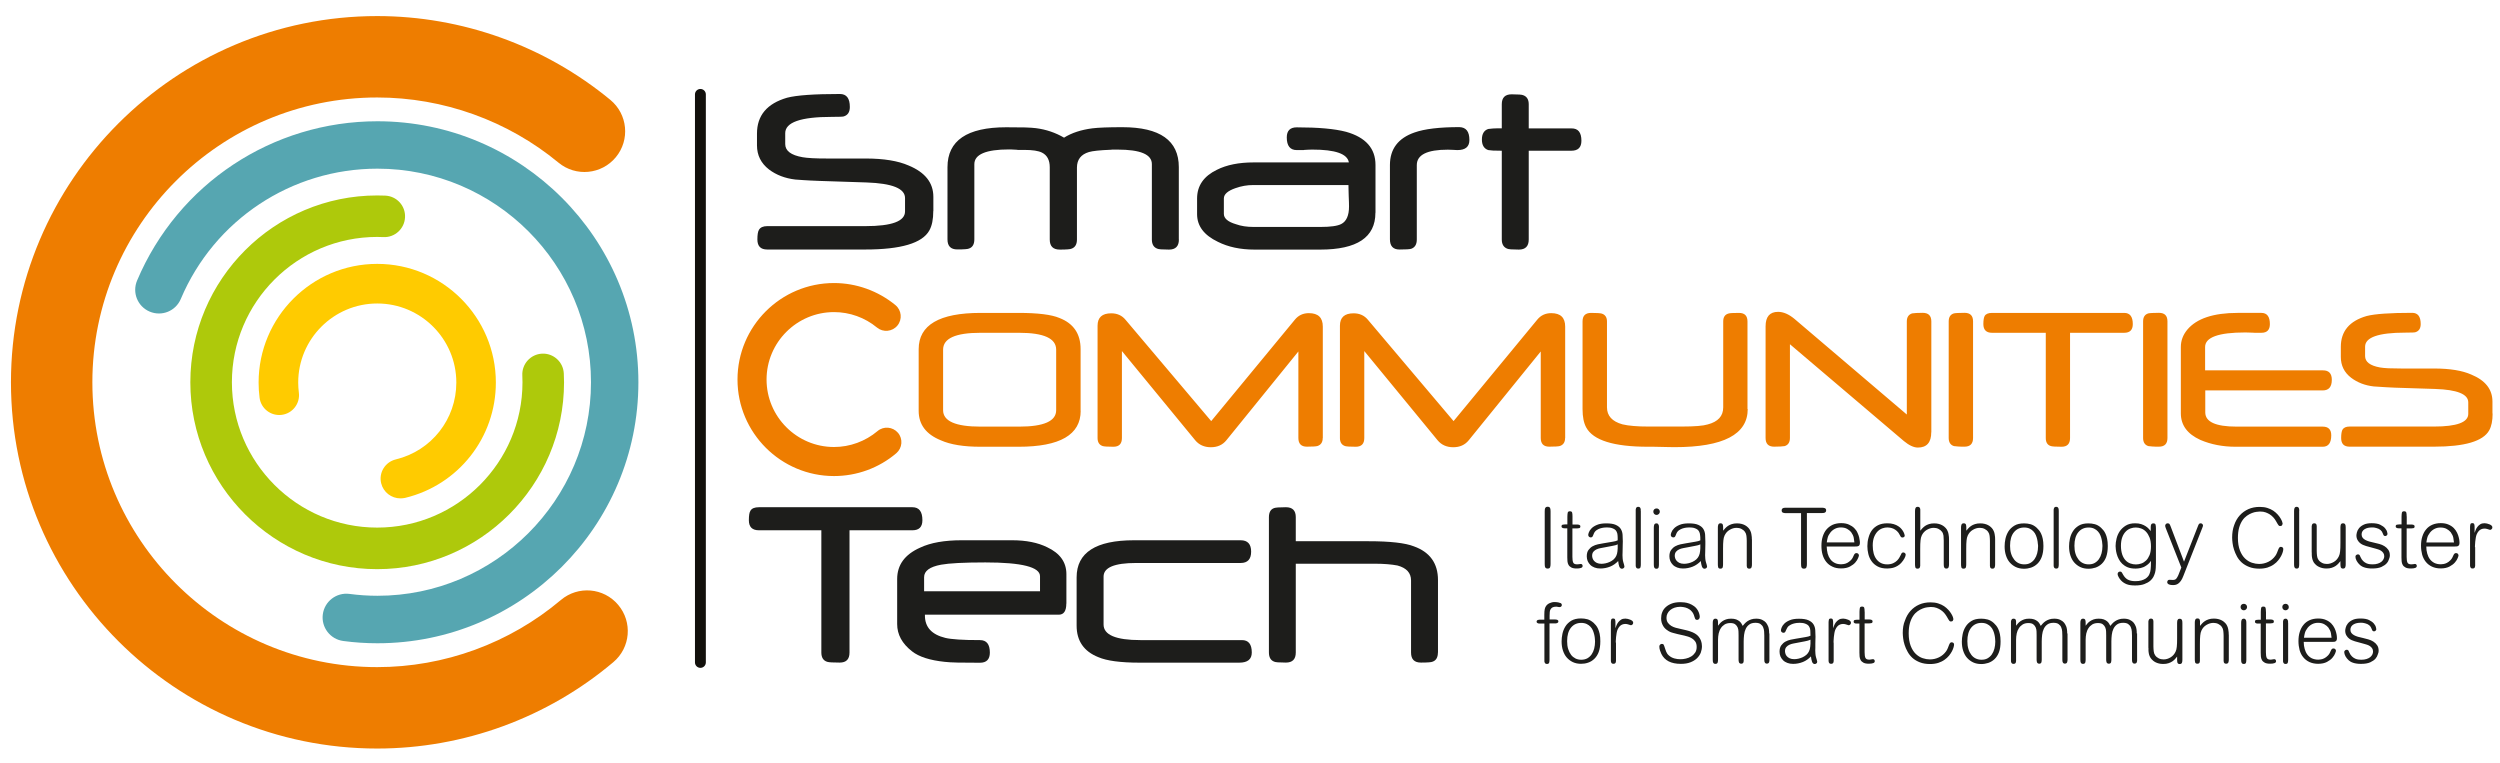
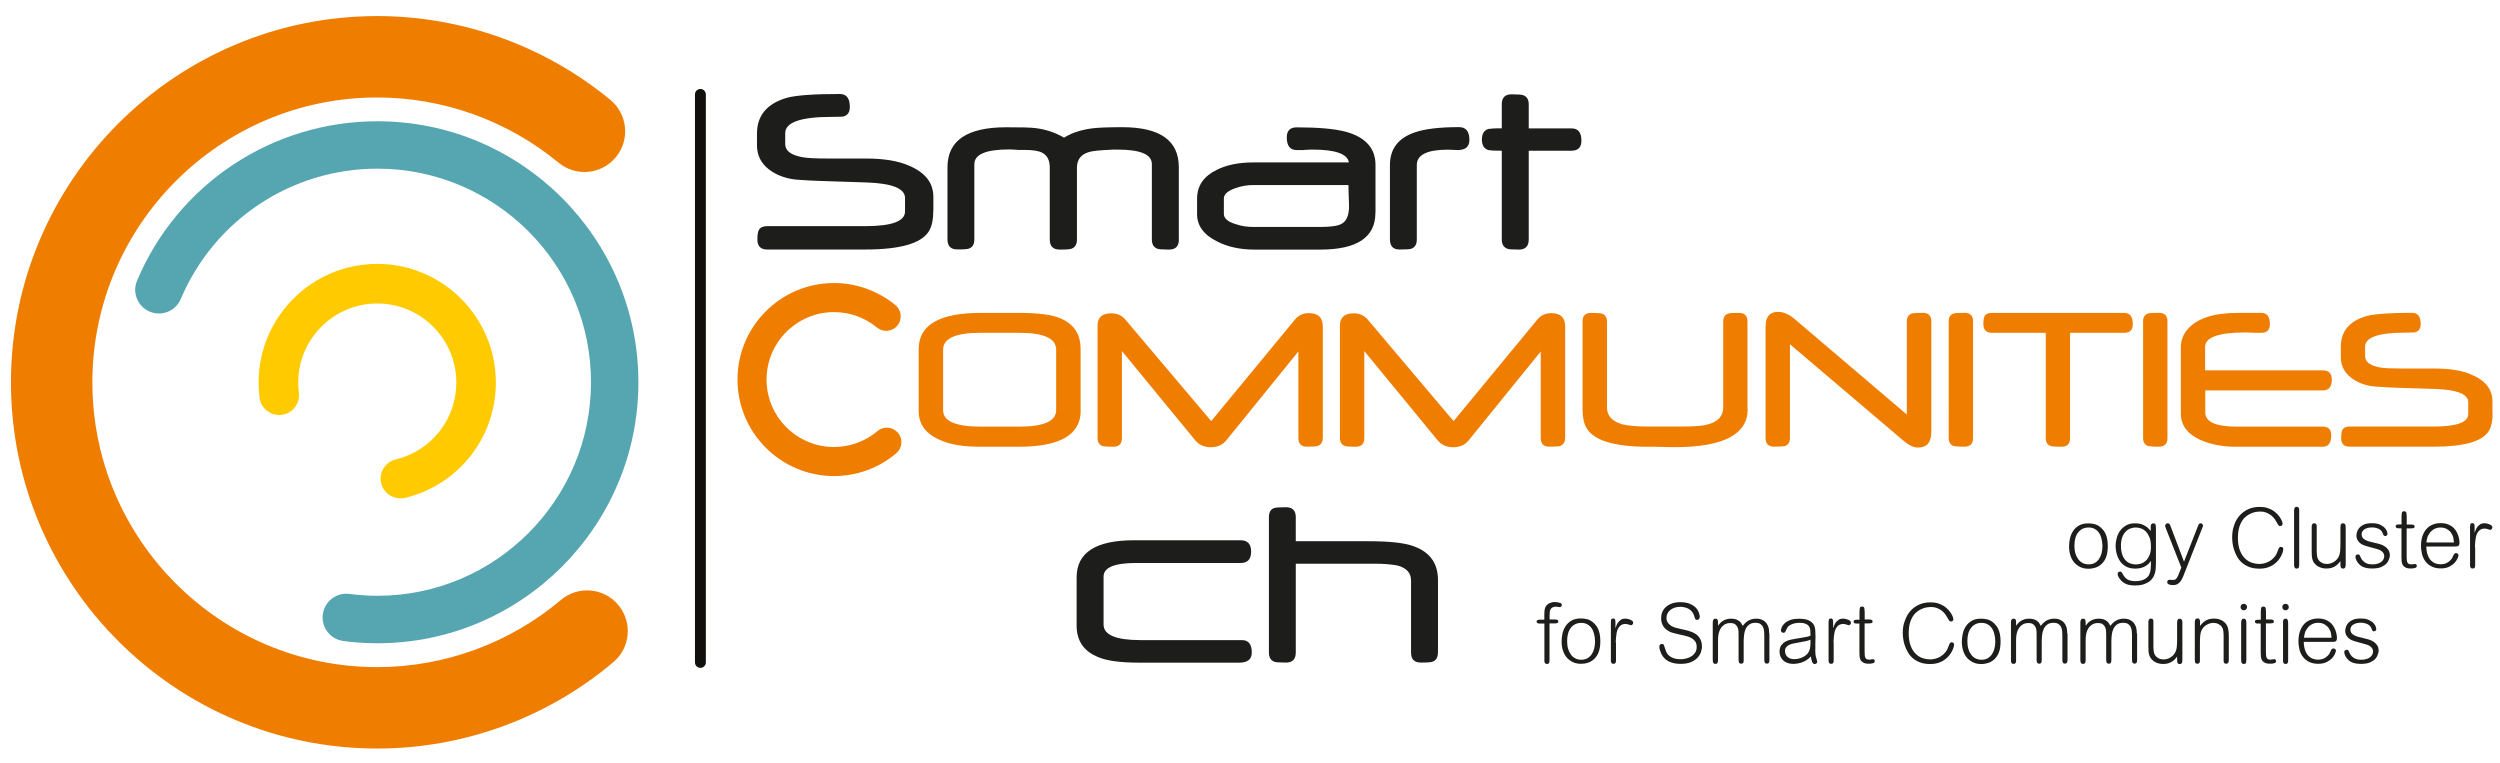
<svg xmlns="http://www.w3.org/2000/svg" version="1.1" id="Livello_1" x="0px" y="0px" viewBox="0 0 308 94" style="enable-background:new 0 0 308 94;" xml:space="preserve">
  <style type="text/css"> .st0{fill:#EE7D00;} .st1{fill:#56A6B1;} .st2{fill:#AEC90B;} .st3{fill:#FFCB00;} .st4{fill:#12100C;} .st5{fill:#1D1D1B;} </style>
  <g>
    <g>
      <g>
        <path class="st0" d="M46.47,92.22c-24.88,0-45.12-20.24-45.12-45.12c0-24.88,20.24-45.12,45.12-45.12 c10.46,0,20.66,3.67,28.73,10.33c2.13,1.76,2.44,4.92,0.67,7.06c-1.76,2.13-4.92,2.44-7.06,0.67 c-6.27-5.18-14.21-8.03-22.34-8.03c-19.35,0-35.09,15.74-35.09,35.09c0,19.35,15.74,35.09,35.09,35.09 c8.27,0,16.31-2.94,22.63-8.27c2.12-1.79,5.28-1.52,7.06,0.6c1.79,2.12,1.52,5.28-0.6,7.06C67.44,88.44,57.11,92.22,46.47,92.22z " />
      </g>
      <g>
        <path class="st1" d="M46.5,79.25c-1.4,0-2.82-0.09-4.21-0.28c-1.6-0.21-2.73-1.68-2.52-3.28c0.21-1.6,1.68-2.73,3.28-2.52 c1.14,0.15,2.3,0.23,3.45,0.23c14.51,0,26.31-11.8,26.31-26.31c0-14.51-11.8-26.31-26.31-26.31c-10.59,0-20.1,6.3-24.23,16.06 c-0.63,1.49-2.34,2.18-3.83,1.55c-1.49-0.63-2.18-2.34-1.55-3.83c5.04-11.92,16.67-19.62,29.61-19.62 c17.73,0,32.15,14.42,32.15,32.15C78.66,64.83,64.23,79.25,46.5,79.25z" />
      </g>
      <g>
-         <path class="st2" d="M46.47,70.12c-12.69,0-23.02-10.33-23.02-23.02s10.33-23.02,23.02-23.02c0.33,0,0.66,0.01,0.99,0.02 c1.41,0.06,2.51,1.25,2.44,2.67c-0.06,1.41-1.26,2.51-2.67,2.44c-0.25-0.01-0.51-0.02-0.76-0.02c-9.87,0-17.9,8.03-17.9,17.9 S36.6,65,46.47,65s17.9-8.03,17.9-17.9c0-0.28-0.01-0.57-0.02-0.85c-0.07-1.41,1.02-2.61,2.43-2.68c1.4-0.07,2.61,1.02,2.68,2.43 c0.02,0.37,0.03,0.73,0.03,1.1C69.49,59.79,59.16,70.12,46.47,70.12z" />
-       </g>
+         </g>
      <g>
        <path class="st3" d="M49.33,61.4c-1.1,0-2.1-0.75-2.37-1.86c-0.32-1.31,0.49-2.62,1.8-2.94c4.39-1.06,7.46-4.95,7.46-9.47 c0-5.37-4.37-9.74-9.74-9.74c-5.37,0-9.74,4.37-9.74,9.74c0,0.42,0.03,0.83,0.08,1.25c0.17,1.33-0.77,2.56-2.11,2.73 c-1.33,0.17-2.56-0.77-2.73-2.11c-0.08-0.62-0.12-1.24-0.12-1.87c0-8.06,6.56-14.62,14.61-14.62c8.06,0,14.62,6.56,14.62,14.62 c0,6.77-4.6,12.62-11.18,14.21C49.71,61.38,49.52,61.4,49.33,61.4z" />
      </g>
    </g>
    <g>
      <path class="st4" d="M86.29,82.28c-0.37,0-0.67-0.3-0.67-0.67V11.63c0-0.37,0.3-0.67,0.67-0.67s0.67,0.3,0.67,0.67v69.98 C86.96,81.98,86.66,82.28,86.29,82.28z" />
    </g>
    <g>
      <path class="st5" d="M114.98,26c0,1.02-0.16,1.82-0.49,2.4c-0.87,1.56-3.5,2.34-7.89,2.34H94.52c-0.81,0-1.21-0.41-1.21-1.24 c0-0.57,0.06-0.96,0.19-1.18c0.18-0.31,0.52-0.46,1.02-0.46h12.09c3.26,0,4.89-0.6,4.89-1.81v-1.65c0-1.18-1.58-1.81-4.73-1.92 l-5.8-0.19c-0.27-0.01-0.66-0.03-1.16-0.05c-0.49-0.03-1.11-0.06-1.83-0.12c-1.26-0.15-2.34-0.56-3.24-1.24 c-0.98-0.76-1.48-1.75-1.48-2.97v-1.45c0-2.23,1.23-3.7,3.71-4.42c1.19-0.31,3.35-0.46,6.51-0.46c0.82,0,1.22,0.54,1.22,1.6 c0,0.62-0.24,1-0.74,1.16c-0.08,0.04-0.57,0.06-1.5,0.06c-3.82,0-5.72,0.67-5.72,2.01v1.34c0,0.83,0.71,1.37,2.14,1.62 c0.27,0.05,0.67,0.09,1.19,0.12c0.51,0.03,1.15,0.04,1.91,0.04h4.67c2.23,0,3.99,0.29,5.29,0.86c2.03,0.84,3.05,2.12,3.05,3.86V26 L114.98,26z M145.24,29.51c0,0.83-0.41,1.24-1.22,1.24c-0.82,0-1.3-0.04-1.43-0.11c-0.45-0.16-0.68-0.54-0.68-1.13v-9.29 c0-1.2-1.41-1.79-4.23-1.79h-0.44h-0.2c-0.11,0-0.18,0.01-0.19,0.02c-1.35,0.05-2.25,0.15-2.69,0.28 c-0.98,0.29-1.48,0.93-1.48,1.92v8.86c0,0.6-0.23,0.98-0.68,1.13c-0.13,0.07-0.61,0.11-1.43,0.11c-0.83,0-1.24-0.41-1.24-1.24 v-8.9c0-0.89-0.32-1.49-0.96-1.81c-0.44-0.22-1.16-0.33-2.15-0.33h-0.41h-0.27h-0.14c-0.08,0-0.13-0.01-0.14-0.02 c-0.21-0.01-0.39-0.02-0.55-0.03c-0.16-0.01-0.28-0.01-0.39-0.01c-2.85,0-4.28,0.61-4.28,1.82v9.26c0,0.6-0.22,0.98-0.66,1.13 c-0.13,0.07-0.61,0.11-1.43,0.11c-0.82,0-1.22-0.41-1.22-1.24V20.6c0-3.28,2.41-4.92,7.23-4.92c0.95,0,1.73,0.01,2.33,0.02 c0.6,0.02,1.05,0.05,1.34,0.09c1.25,0.16,2.4,0.55,3.46,1.17c0.94-0.59,2.1-0.97,3.49-1.15c0.73-0.09,1.96-0.14,3.69-0.14 c4.64,0,6.96,1.64,6.96,4.92V29.51L145.24,29.51z M169.45,26.22c0,3.02-2.26,4.53-6.79,4.53h-8.11c-1.74,0-3.24-0.32-4.51-0.96 c-1.71-0.82-2.56-1.95-2.56-3.41v-1.92c0-1.57,0.81-2.75,2.44-3.54c1.21-0.61,2.72-0.91,4.53-0.91h11.73 c-0.18-1.06-1.67-1.58-4.5-1.58c-0.11,0-0.25,0-0.42,0.01c-0.16,0.01-0.34,0.02-0.56,0.03c-0.01,0.01-0.06,0.02-0.16,0.02h-0.14 h-0.25h-0.39c-0.82,0-1.23-0.52-1.23-1.56c0-0.83,0.41-1.24,1.23-1.24c2.65,0,4.68,0.18,6.08,0.55c2.41,0.68,3.62,2.04,3.62,4.08 V26.22L169.45,26.22z M166.2,25.44c0-0.15,0-0.33-0.01-0.55c-0.01-0.22-0.02-0.47-0.03-0.77c-0.01-0.3-0.02-0.55-0.02-0.77 c-0.01-0.22-0.01-0.4-0.01-0.55h-11.78c-0.69,0-1.41,0.12-2.14,0.38c-0.95,0.33-1.43,0.75-1.43,1.27v1.9 c0,0.55,0.49,0.98,1.48,1.27c0.63,0.23,1.36,0.34,2.19,0.34h8.24c1.24,0,2.09-0.12,2.55-0.36 C165.87,27.28,166.2,26.56,166.2,25.44L166.2,25.44z M181.03,17.25c0,0.83-0.49,1.24-1.48,1.24c-0.14,0-0.33-0.01-0.59-0.03 c-0.26-0.02-0.46-0.02-0.59-0.02c-2.55,0-3.82,0.63-3.82,1.9v9.16c0,0.61-0.23,0.99-0.69,1.15c-0.19,0.06-0.67,0.09-1.44,0.09 c-0.79,0-1.18-0.42-1.18-1.26v-9.15c0-1.97,1.01-3.31,3.03-4.01c1.24-0.44,3.08-0.66,5.52-0.66 C180.62,15.68,181.03,16.2,181.03,17.25L181.03,17.25z M194.83,17.34c0,0.82-0.41,1.23-1.24,1.23h-5.25v10.94 c0,0.83-0.41,1.24-1.22,1.24c-0.81,0-1.28-0.04-1.42-0.11c-0.45-0.17-0.68-0.55-0.68-1.13V18.57c-0.44,0-0.8-0.01-1.08-0.02 c-0.27-0.02-0.47-0.04-0.59-0.06c-0.52-0.18-0.78-0.61-0.78-1.3c0-0.69,0.26-1.13,0.78-1.3c0.12-0.02,0.32-0.04,0.59-0.06 c0.28-0.02,0.64-0.02,1.08-0.02v-2.97c0-0.82,0.41-1.22,1.22-1.22c0.81,0,1.28,0.04,1.42,0.11c0.45,0.16,0.68,0.53,0.68,1.12v2.97 h5.25C194.42,15.8,194.83,16.31,194.83,17.34z" />
    </g>
    <g>
      <g>
-         <path class="st5" d="M191.03,63.01c0-0.06,0-0.13-0.01-0.2c0-0.07-0.02-0.13-0.04-0.19c-0.02-0.06-0.05-0.1-0.1-0.14 c-0.05-0.03-0.12-0.05-0.21-0.05c-0.08,0-0.15,0.02-0.2,0.05c-0.05,0.03-0.08,0.08-0.11,0.14c-0.02,0.06-0.04,0.12-0.04,0.19 c0,0.07-0.01,0.13-0.01,0.2v6.46c0,0.07,0,0.14,0.01,0.21c0,0.07,0.02,0.13,0.04,0.19c0.02,0.06,0.06,0.1,0.11,0.13 c0.05,0.03,0.12,0.05,0.21,0.05c0.08,0,0.15-0.02,0.2-0.05c0.05-0.03,0.08-0.08,0.1-0.14c0.02-0.06,0.03-0.12,0.04-0.19 c0-0.07,0.01-0.13,0.01-0.2V63.01L191.03,63.01z M193.73,63.62c0-0.19-0.01-0.35-0.04-0.46c-0.03-0.12-0.12-0.17-0.28-0.17 c-0.16,0-0.25,0.06-0.27,0.19c-0.02,0.12-0.04,0.28-0.04,0.48v0.95h-0.32c-0.07,0-0.15,0.01-0.25,0.03 c-0.1,0.02-0.15,0.09-0.15,0.21c0,0.05,0.01,0.1,0.04,0.13c0.03,0.03,0.06,0.05,0.1,0.07c0.04,0.01,0.09,0.02,0.13,0.03 c0.05,0,0.09,0.01,0.12,0.01h0.32v3.58c0,0.16,0.01,0.32,0.02,0.48c0.01,0.16,0.06,0.31,0.13,0.44c0.07,0.13,0.19,0.24,0.34,0.32 c0.16,0.09,0.38,0.13,0.67,0.13c0.22,0,0.4-0.02,0.53-0.07c0.13-0.04,0.2-0.13,0.2-0.24c0-0.07-0.02-0.13-0.06-0.18 c-0.04-0.05-0.1-0.07-0.18-0.07c-0.01,0-0.04,0-0.08,0.01c-0.04,0-0.08,0.01-0.13,0.02c-0.04,0.01-0.09,0.01-0.13,0.01 c-0.04,0-0.07,0.01-0.09,0.01c-0.26,0-0.42-0.07-0.49-0.22c-0.07-0.15-0.1-0.38-0.1-0.7v-3.51h0.58c0.07,0,0.15-0.01,0.25-0.03 c0.1-0.02,0.15-0.09,0.15-0.21c0-0.06-0.01-0.1-0.04-0.13c-0.03-0.03-0.06-0.05-0.1-0.07c-0.04-0.01-0.09-0.02-0.13-0.03 c-0.05,0-0.09-0.01-0.12-0.01h-0.58V63.62L193.73,63.62z M199.3,66.57c-0.14,0.07-0.34,0.13-0.62,0.17 c-0.27,0.05-0.67,0.11-1.18,0.2c-0.19,0.03-0.4,0.08-0.64,0.12c-0.23,0.05-0.45,0.13-0.65,0.24c-0.2,0.11-0.37,0.27-0.51,0.46 c-0.14,0.19-0.21,0.45-0.21,0.78c0,0.21,0.04,0.4,0.11,0.58c0.08,0.18,0.19,0.34,0.33,0.48c0.14,0.14,0.32,0.24,0.52,0.32 c0.21,0.08,0.44,0.12,0.71,0.12c0.42,0,0.82-0.08,1.2-0.23c0.38-0.15,0.71-0.39,1-0.69c0.01,0.12,0.03,0.24,0.05,0.36 c0.02,0.11,0.05,0.21,0.08,0.3c0.03,0.09,0.07,0.15,0.13,0.21c0.05,0.05,0.12,0.08,0.21,0.08c0.05,0,0.12-0.02,0.19-0.07 c0.07-0.04,0.11-0.11,0.11-0.21c0-0.05-0.02-0.12-0.05-0.23c-0.03-0.1-0.06-0.22-0.1-0.34c-0.03-0.12-0.06-0.25-0.07-0.41 c-0.01-0.16-0.02-0.29-0.02-0.41c0-0.06,0-0.17,0.01-0.33c0-0.16,0.01-0.33,0.01-0.5c0-0.19,0-0.36,0.01-0.52 c0-0.16,0.01-0.28,0.01-0.35c0-0.28-0.01-0.56-0.03-0.82c-0.02-0.27-0.09-0.5-0.22-0.71c-0.13-0.21-0.33-0.37-0.61-0.5 c-0.28-0.13-0.67-0.19-1.18-0.19c-0.47,0-0.85,0.06-1.15,0.19c-0.29,0.12-0.52,0.27-0.67,0.43c-0.16,0.16-0.26,0.32-0.32,0.48 c-0.06,0.15-0.08,0.26-0.08,0.32c0,0.1,0.03,0.18,0.1,0.23c0.07,0.05,0.13,0.08,0.2,0.08c0.1,0,0.18-0.03,0.22-0.09 c0.04-0.06,0.1-0.19,0.17-0.38c0.07-0.17,0.18-0.31,0.32-0.41c0.14-0.1,0.3-0.18,0.46-0.23c0.16-0.05,0.32-0.08,0.47-0.1 c0.15-0.01,0.27-0.02,0.35-0.02c0.11,0,0.22,0.01,0.34,0.02c0.12,0.01,0.23,0.04,0.34,0.08c0.11,0.04,0.21,0.09,0.3,0.15 c0.09,0.07,0.17,0.15,0.22,0.26c0.07,0.13,0.11,0.27,0.12,0.43C199.3,66.06,199.3,66.28,199.3,66.57L199.3,66.57z M199.3,67.06 c0.01,0.36,0,0.65-0.03,0.86c-0.02,0.21-0.07,0.4-0.15,0.57c-0.08,0.16-0.18,0.31-0.32,0.43c-0.14,0.12-0.29,0.22-0.46,0.3 c-0.17,0.08-0.35,0.14-0.53,0.18c-0.19,0.04-0.36,0.06-0.51,0.06c-0.23,0-0.42-0.04-0.57-0.11c-0.15-0.07-0.26-0.16-0.35-0.26 c-0.09-0.1-0.14-0.21-0.18-0.32c-0.03-0.11-0.05-0.21-0.05-0.29c0-0.21,0.05-0.38,0.16-0.51c0.11-0.13,0.24-0.22,0.39-0.29 c0.15-0.07,0.32-0.12,0.49-0.15c0.17-0.03,0.33-0.07,0.48-0.09c0.33-0.07,0.64-0.13,0.94-0.18 C198.91,67.21,199.14,67.15,199.3,67.06L199.3,67.06z M202.14,62.96c0-0.06,0-0.12,0-0.18c0-0.06-0.02-0.12-0.04-0.17 c-0.02-0.05-0.05-0.09-0.09-0.12c-0.04-0.03-0.1-0.05-0.19-0.05c-0.08,0-0.13,0.02-0.17,0.05c-0.04,0.03-0.07,0.07-0.09,0.12 c-0.02,0.05-0.03,0.11-0.04,0.17c0,0.06,0,0.12,0,0.18v6.57c0,0.06,0,0.12,0,0.18c0,0.06,0.02,0.11,0.04,0.17 c0.02,0.05,0.05,0.09,0.09,0.12c0.04,0.03,0.1,0.05,0.19,0.05c0.15,0,0.24-0.06,0.27-0.17c0.03-0.11,0.04-0.23,0.04-0.35V62.96 L202.14,62.96z M204.39,65c0-0.06,0-0.11-0.01-0.17c0-0.06-0.02-0.12-0.04-0.17c-0.02-0.05-0.05-0.09-0.09-0.13 s-0.1-0.05-0.18-0.05c-0.08,0-0.14,0.02-0.18,0.05c-0.04,0.03-0.07,0.07-0.09,0.12c-0.02,0.05-0.03,0.11-0.04,0.17 c0,0.06-0.01,0.12-0.01,0.19v4.54c0,0.06,0,0.12,0.01,0.18c0,0.06,0.02,0.11,0.04,0.17c0.02,0.05,0.05,0.09,0.09,0.12 c0.04,0.03,0.1,0.05,0.18,0.05c0.15,0,0.24-0.06,0.27-0.17c0.03-0.11,0.04-0.23,0.04-0.35V65L204.39,65z M204.49,63.04 c0-0.12-0.04-0.21-0.12-0.29c-0.08-0.08-0.17-0.11-0.28-0.11c-0.12,0-0.21,0.04-0.29,0.11c-0.08,0.08-0.11,0.17-0.11,0.29 c0,0.11,0.04,0.2,0.11,0.28c0.08,0.08,0.17,0.12,0.29,0.12c0.11,0,0.2-0.04,0.28-0.12C204.45,63.25,204.49,63.15,204.49,63.04 L204.49,63.04z M209.48,66.57c-0.14,0.07-0.34,0.13-0.62,0.17c-0.27,0.05-0.67,0.11-1.18,0.2c-0.19,0.03-0.4,0.08-0.64,0.12 c-0.23,0.05-0.45,0.13-0.65,0.24c-0.2,0.11-0.37,0.27-0.51,0.46c-0.14,0.19-0.21,0.45-0.21,0.78c0,0.21,0.04,0.4,0.11,0.58 c0.08,0.18,0.19,0.34,0.33,0.48c0.14,0.14,0.32,0.24,0.52,0.32c0.21,0.08,0.44,0.12,0.71,0.12c0.42,0,0.82-0.08,1.2-0.23 c0.38-0.15,0.71-0.39,1-0.69c0.01,0.12,0.03,0.24,0.05,0.36c0.02,0.11,0.05,0.21,0.08,0.3c0.03,0.09,0.07,0.15,0.13,0.21 c0.05,0.05,0.12,0.08,0.21,0.08c0.05,0,0.12-0.02,0.19-0.07c0.07-0.04,0.11-0.11,0.11-0.21c0-0.05-0.02-0.12-0.05-0.23 c-0.03-0.1-0.06-0.22-0.1-0.34c-0.03-0.12-0.06-0.25-0.07-0.41c-0.01-0.16-0.02-0.29-0.02-0.41c0-0.06,0-0.17,0.01-0.33 c0-0.16,0.01-0.33,0.01-0.5c0-0.19,0-0.36,0.01-0.52c0-0.16,0-0.28,0-0.35c0-0.28-0.01-0.56-0.03-0.82 c-0.02-0.27-0.09-0.5-0.22-0.71c-0.13-0.21-0.33-0.37-0.61-0.5c-0.28-0.13-0.67-0.19-1.18-0.19c-0.47,0-0.85,0.06-1.15,0.19 c-0.29,0.12-0.52,0.27-0.67,0.43c-0.16,0.16-0.26,0.32-0.32,0.48c-0.06,0.15-0.08,0.26-0.08,0.32c0,0.1,0.03,0.18,0.1,0.23 c0.07,0.05,0.13,0.08,0.2,0.08c0.1,0,0.18-0.03,0.22-0.09c0.04-0.06,0.1-0.19,0.17-0.38c0.07-0.17,0.18-0.31,0.32-0.41 c0.14-0.1,0.3-0.18,0.46-0.23c0.16-0.05,0.32-0.08,0.47-0.1c0.15-0.01,0.27-0.02,0.35-0.02c0.11,0,0.22,0.01,0.34,0.02 c0.12,0.01,0.23,0.04,0.34,0.08c0.11,0.04,0.21,0.09,0.3,0.15c0.09,0.07,0.17,0.15,0.22,0.26c0.07,0.13,0.11,0.27,0.12,0.43 C209.48,66.06,209.48,66.28,209.48,66.57L209.48,66.57z M209.48,67.06c0.01,0.36,0,0.65-0.03,0.86c-0.02,0.21-0.07,0.4-0.15,0.57 c-0.08,0.16-0.18,0.31-0.32,0.43c-0.14,0.12-0.29,0.22-0.46,0.3c-0.17,0.08-0.35,0.14-0.53,0.18c-0.19,0.04-0.36,0.06-0.51,0.06 c-0.23,0-0.42-0.04-0.57-0.11c-0.15-0.07-0.26-0.16-0.35-0.26c-0.09-0.1-0.14-0.21-0.18-0.32c-0.03-0.11-0.05-0.21-0.05-0.29 c0-0.21,0.05-0.38,0.16-0.51c0.11-0.13,0.24-0.22,0.39-0.29c0.15-0.07,0.32-0.12,0.49-0.15c0.18-0.03,0.33-0.07,0.48-0.09 c0.33-0.07,0.64-0.13,0.94-0.18C209.09,67.21,209.32,67.15,209.48,67.06L209.48,67.06z M215.83,66.45c0-0.08,0-0.18-0.01-0.29 c-0.01-0.11-0.02-0.23-0.05-0.36c-0.02-0.13-0.06-0.26-0.12-0.39c-0.06-0.13-0.13-0.25-0.23-0.36c-0.04-0.05-0.1-0.1-0.18-0.17 c-0.08-0.07-0.18-0.13-0.29-0.19c-0.11-0.06-0.25-0.11-0.41-0.15c-0.16-0.04-0.34-0.06-0.54-0.06c-0.25,0-0.46,0.03-0.64,0.09 c-0.18,0.06-0.34,0.13-0.47,0.22c-0.13,0.09-0.25,0.19-0.34,0.29c-0.1,0.11-0.18,0.21-0.26,0.3v-0.39c0-0.06,0-0.12-0.01-0.18 c0-0.06-0.01-0.12-0.03-0.17c-0.02-0.05-0.05-0.09-0.09-0.12c-0.04-0.03-0.1-0.05-0.19-0.05c-0.08,0-0.14,0.02-0.19,0.05 c-0.04,0.03-0.07,0.08-0.09,0.13c-0.02,0.05-0.03,0.11-0.04,0.17c0,0.06-0.01,0.12-0.01,0.17v4.54c0,0.12,0.01,0.24,0.04,0.36 c0.03,0.11,0.12,0.17,0.28,0.17c0.08,0,0.14-0.02,0.19-0.05c0.04-0.03,0.07-0.07,0.09-0.12c0.02-0.05,0.03-0.11,0.03-0.17 s0.01-0.12,0.01-0.19v-1.91c0-0.45,0.01-0.8,0.04-1.04c0.02-0.24,0.07-0.44,0.15-0.61c0.14-0.29,0.34-0.53,0.62-0.69 c0.28-0.17,0.56-0.25,0.86-0.25c0.21,0,0.41,0.04,0.59,0.13c0.18,0.09,0.33,0.21,0.44,0.37c0.1,0.14,0.16,0.3,0.18,0.48 c0.02,0.19,0.04,0.39,0.04,0.61v2.91c0,0.06,0,0.12,0,0.19c0,0.06,0.01,0.12,0.03,0.17c0.02,0.05,0.05,0.09,0.09,0.12 c0.04,0.03,0.1,0.05,0.19,0.05c0.08,0,0.14-0.02,0.19-0.05c0.04-0.03,0.07-0.07,0.09-0.12c0.02-0.05,0.03-0.11,0.04-0.17 c0-0.06,0.01-0.12,0.01-0.19V66.45L215.83,66.45z M222.59,63.21h1.85c0.06,0,0.12,0,0.19-0.01c0.06,0,0.12-0.02,0.17-0.04 c0.05-0.02,0.09-0.05,0.13-0.1c0.03-0.04,0.05-0.11,0.05-0.19c0-0.08-0.02-0.14-0.05-0.18c-0.03-0.04-0.08-0.07-0.13-0.09 c-0.05-0.02-0.11-0.03-0.17-0.04c-0.06,0-0.12-0.01-0.19-0.01h-4.4c-0.06,0-0.12,0-0.19,0.01c-0.06,0-0.12,0.02-0.17,0.04 c-0.05,0.02-0.09,0.05-0.13,0.1c-0.03,0.04-0.05,0.11-0.05,0.19s0.02,0.14,0.05,0.19c0.03,0.04,0.08,0.07,0.13,0.09 c0.05,0.02,0.11,0.03,0.17,0.04c0.06,0,0.12,0.01,0.19,0.01h1.85v6.26c0,0.07,0,0.14,0.01,0.21c0,0.07,0.02,0.13,0.04,0.19 c0.02,0.06,0.05,0.1,0.1,0.13c0.05,0.03,0.12,0.05,0.21,0.05s0.16-0.02,0.21-0.05c0.05-0.03,0.08-0.08,0.1-0.14 c0.02-0.06,0.03-0.12,0.04-0.19c0-0.07,0.01-0.13,0.01-0.2V63.21L222.59,63.21z M228.54,67.33h-3.49 c0.01,0.32,0.05,0.62,0.12,0.88c0.08,0.27,0.19,0.5,0.33,0.69c0.15,0.2,0.33,0.35,0.56,0.46c0.22,0.11,0.48,0.16,0.78,0.16 c0.08,0,0.18-0.01,0.31-0.03c0.13-0.02,0.28-0.06,0.43-0.14c0.15-0.08,0.3-0.19,0.45-0.34c0.15-0.15,0.28-0.37,0.38-0.64 c0.07-0.15,0.17-0.23,0.3-0.23c0.1,0,0.17,0.03,0.23,0.09c0.05,0.06,0.08,0.13,0.08,0.2c0,0.04-0.03,0.15-0.1,0.32 c-0.07,0.17-0.18,0.36-0.34,0.54c-0.16,0.19-0.39,0.36-0.67,0.51c-0.28,0.15-0.65,0.23-1.09,0.23c-0.41,0-0.77-0.07-1.07-0.22 c-0.31-0.14-0.56-0.34-0.76-0.59s-0.35-0.54-0.45-0.88c-0.1-0.34-0.14-0.7-0.14-1.1c0-0.42,0.05-0.8,0.16-1.14 c0.11-0.34,0.26-0.64,0.47-0.88c0.21-0.24,0.46-0.43,0.76-0.57c0.3-0.13,0.65-0.2,1.04-0.2c0.38,0,0.7,0.06,0.96,0.18 c0.26,0.12,0.48,0.26,0.65,0.43c0.17,0.17,0.31,0.36,0.4,0.57c0.1,0.21,0.17,0.4,0.21,0.58c0.04,0.18,0.07,0.33,0.08,0.46 c0.01,0.13,0.01,0.2,0.01,0.21c0,0.11-0.02,0.2-0.05,0.26c-0.03,0.06-0.07,0.11-0.13,0.13c-0.05,0.03-0.12,0.04-0.18,0.05 C228.7,67.33,228.62,67.33,228.54,67.33L228.54,67.33z M225.06,66.82h3.4c-0.01-0.16-0.04-0.35-0.08-0.57 c-0.04-0.22-0.15-0.45-0.32-0.69c-0.12-0.15-0.28-0.28-0.49-0.4c-0.21-0.12-0.47-0.18-0.78-0.18c-0.25,0-0.49,0.05-0.71,0.16 c-0.22,0.11-0.41,0.26-0.57,0.46c-0.18,0.23-0.29,0.44-0.34,0.64C225.12,66.45,225.08,66.64,225.06,66.82L225.06,66.82z M230.06,67.29c0,0.32,0.04,0.65,0.12,0.97c0.08,0.33,0.21,0.62,0.4,0.88c0.18,0.26,0.43,0.48,0.75,0.65 c0.31,0.17,0.7,0.25,1.18,0.25c0.12,0,0.26-0.01,0.41-0.03c0.15-0.02,0.29-0.05,0.44-0.1c0.15-0.05,0.29-0.12,0.44-0.21 c0.15-0.09,0.29-0.2,0.42-0.34c0.17-0.19,0.31-0.38,0.41-0.57c0.1-0.2,0.15-0.34,0.15-0.44c0-0.06-0.01-0.11-0.04-0.15 c-0.03-0.04-0.06-0.07-0.09-0.09c-0.03-0.02-0.07-0.03-0.1-0.04c-0.03-0.01-0.06-0.01-0.07-0.01c-0.06,0-0.12,0.02-0.16,0.06 c-0.05,0.04-0.09,0.11-0.13,0.22c-0.04,0.08-0.1,0.19-0.17,0.32c-0.07,0.13-0.17,0.27-0.3,0.4c-0.13,0.13-0.29,0.24-0.49,0.33 c-0.2,0.09-0.44,0.14-0.73,0.14c-0.56,0-0.99-0.21-1.31-0.62c-0.32-0.41-0.47-0.98-0.47-1.71c0-0.41,0.06-0.76,0.17-1.04 c0.11-0.28,0.26-0.51,0.43-0.69c0.18-0.18,0.37-0.3,0.59-0.38c0.22-0.08,0.43-0.11,0.64-0.11c0.08,0,0.18,0.01,0.3,0.03 c0.13,0.02,0.26,0.06,0.41,0.12c0.15,0.07,0.29,0.16,0.44,0.29c0.14,0.13,0.27,0.3,0.37,0.52c0.05,0.11,0.1,0.18,0.14,0.22 c0.04,0.04,0.1,0.06,0.17,0.06c0.09,0,0.16-0.03,0.22-0.08c0.03-0.03,0.04-0.06,0.05-0.09c0.01-0.03,0.01-0.06,0.01-0.09 c0-0.02-0.01-0.07-0.04-0.15c-0.02-0.08-0.06-0.18-0.12-0.29c-0.06-0.11-0.14-0.23-0.24-0.35c-0.1-0.12-0.23-0.24-0.39-0.34 c-0.16-0.11-0.35-0.19-0.57-0.26c-0.22-0.07-0.48-0.1-0.78-0.1c-0.46,0-0.84,0.08-1.16,0.24c-0.31,0.16-0.56,0.37-0.75,0.63 c-0.19,0.26-0.32,0.56-0.41,0.9C230.1,66.59,230.06,66.93,230.06,67.29L230.06,67.29z M240.12,66.45c0-0.08,0-0.18-0.01-0.29 c-0.01-0.11-0.02-0.23-0.05-0.36c-0.02-0.13-0.06-0.26-0.12-0.39c-0.05-0.13-0.13-0.25-0.23-0.36c-0.04-0.05-0.1-0.1-0.18-0.17 c-0.08-0.07-0.18-0.13-0.29-0.19c-0.11-0.06-0.25-0.11-0.41-0.15c-0.16-0.04-0.34-0.06-0.54-0.06c-0.25,0-0.46,0.03-0.64,0.09 c-0.18,0.06-0.34,0.13-0.47,0.22c-0.13,0.09-0.24,0.19-0.34,0.29c-0.1,0.11-0.18,0.21-0.26,0.3v-2.42c0-0.06,0-0.12,0-0.18 c0-0.06-0.02-0.12-0.04-0.17c-0.02-0.05-0.05-0.09-0.09-0.12c-0.04-0.03-0.1-0.05-0.19-0.05c-0.08,0-0.14,0.02-0.19,0.05 c-0.04,0.03-0.07,0.08-0.09,0.13c-0.02,0.05-0.03,0.11-0.04,0.17c0,0.06-0.01,0.12-0.01,0.18v6.56c0,0.12,0.01,0.24,0.04,0.36 c0.03,0.11,0.12,0.17,0.28,0.17c0.08,0,0.14-0.02,0.19-0.05c0.04-0.03,0.07-0.07,0.09-0.12c0.02-0.05,0.03-0.11,0.04-0.17 c0-0.06,0-0.12,0-0.19v-1.91c0-0.45,0.01-0.8,0.04-1.04c0.02-0.24,0.07-0.44,0.15-0.61c0.14-0.29,0.34-0.52,0.62-0.69 c0.27-0.16,0.56-0.25,0.85-0.25c0.21,0,0.41,0.04,0.59,0.13c0.18,0.09,0.33,0.21,0.44,0.36c0.1,0.14,0.15,0.3,0.18,0.48 c0.02,0.19,0.03,0.39,0.03,0.61v2.91c0,0.06,0,0.12,0.01,0.19c0,0.06,0.02,0.12,0.04,0.17c0.02,0.05,0.05,0.09,0.09,0.12 c0.04,0.03,0.1,0.05,0.19,0.05c0.08,0,0.14-0.02,0.18-0.05c0.04-0.03,0.07-0.07,0.09-0.12c0.02-0.05,0.03-0.11,0.04-0.17 c0-0.06,0.01-0.12,0.01-0.19V66.45L240.12,66.45z M245.8,66.45c0-0.08,0-0.18-0.01-0.29c-0.01-0.11-0.02-0.23-0.05-0.36 c-0.02-0.13-0.06-0.26-0.12-0.39c-0.06-0.13-0.13-0.25-0.23-0.36c-0.04-0.05-0.1-0.1-0.18-0.17c-0.08-0.07-0.18-0.13-0.29-0.19 c-0.11-0.06-0.25-0.11-0.41-0.15c-0.16-0.04-0.34-0.06-0.55-0.06c-0.25,0-0.46,0.03-0.64,0.09c-0.18,0.06-0.34,0.13-0.47,0.22 c-0.13,0.09-0.25,0.19-0.34,0.29c-0.1,0.11-0.18,0.21-0.26,0.3v-0.39c0-0.06,0-0.12-0.01-0.18c0-0.06-0.01-0.12-0.03-0.17 c-0.02-0.05-0.05-0.09-0.09-0.12c-0.04-0.03-0.1-0.05-0.19-0.05c-0.08,0-0.14,0.02-0.19,0.05c-0.04,0.03-0.07,0.08-0.09,0.13 c-0.02,0.05-0.03,0.11-0.04,0.17c0,0.06-0.01,0.12-0.01,0.17v4.54c0,0.12,0.01,0.24,0.04,0.36c0.03,0.11,0.12,0.17,0.28,0.17 c0.08,0,0.14-0.02,0.19-0.05c0.04-0.03,0.07-0.07,0.09-0.12c0.02-0.05,0.03-0.11,0.03-0.17c0-0.06,0.01-0.12,0.01-0.19v-1.91 c0-0.45,0.01-0.8,0.04-1.04c0.02-0.24,0.07-0.44,0.15-0.61c0.14-0.29,0.34-0.53,0.62-0.69c0.28-0.17,0.56-0.25,0.86-0.25 c0.21,0,0.41,0.04,0.59,0.13c0.18,0.09,0.33,0.21,0.44,0.37c0.1,0.14,0.16,0.3,0.18,0.48c0.02,0.19,0.04,0.39,0.04,0.61v2.91 c0,0.06,0,0.12,0,0.19c0,0.06,0.01,0.12,0.03,0.17c0.02,0.05,0.05,0.09,0.09,0.12c0.04,0.03,0.1,0.05,0.19,0.05 c0.08,0,0.14-0.02,0.19-0.05c0.04-0.03,0.07-0.07,0.09-0.12c0.02-0.05,0.03-0.11,0.04-0.17c0-0.06,0.01-0.12,0.01-0.19V66.45 L245.8,66.45z M251.75,67.27c0-0.34-0.03-0.64-0.08-0.88c-0.05-0.25-0.12-0.46-0.2-0.63c-0.08-0.18-0.17-0.32-0.27-0.44 c-0.1-0.12-0.19-0.22-0.28-0.3c-0.25-0.23-0.51-0.37-0.77-0.44c-0.26-0.07-0.52-0.1-0.79-0.1c-0.49,0-0.88,0.09-1.19,0.28 c-0.31,0.19-0.55,0.42-0.73,0.7c-0.17,0.28-0.3,0.59-0.37,0.92c-0.07,0.33-0.1,0.64-0.1,0.93c0,0.4,0.05,0.77,0.16,1.11 c0.11,0.34,0.26,0.63,0.47,0.87c0.21,0.24,0.46,0.43,0.75,0.57c0.3,0.14,0.63,0.21,1.01,0.21c0.3,0,0.59-0.05,0.87-0.14 c0.28-0.1,0.54-0.25,0.77-0.47c0.23-0.22,0.41-0.5,0.54-0.84C251.68,68.24,251.75,67.81,251.75,67.27L251.75,67.27z M251.09,67.3 c0,0.31-0.04,0.6-0.11,0.87c-0.07,0.27-0.18,0.51-0.32,0.71c-0.14,0.2-0.32,0.36-0.53,0.48c-0.21,0.12-0.46,0.17-0.74,0.17 c-0.25,0-0.49-0.05-0.7-0.15c-0.21-0.1-0.4-0.25-0.55-0.45c-0.15-0.19-0.28-0.43-0.37-0.72c-0.09-0.28-0.13-0.61-0.13-0.97 c0-0.73,0.16-1.28,0.48-1.67c0.32-0.39,0.74-0.58,1.26-0.58c0.27,0,0.5,0.05,0.68,0.14c0.19,0.09,0.35,0.21,0.47,0.35 c0.13,0.14,0.23,0.3,0.3,0.48c0.07,0.18,0.13,0.35,0.16,0.52c0.04,0.17,0.06,0.33,0.07,0.48 C251.09,67.1,251.09,67.22,251.09,67.3L251.09,67.3z M253.64,62.96c0-0.06,0-0.12-0.01-0.18c0-0.06-0.02-0.12-0.04-0.17 c-0.02-0.05-0.05-0.09-0.09-0.12c-0.04-0.03-0.1-0.05-0.19-0.05c-0.08,0-0.13,0.02-0.17,0.05c-0.04,0.03-0.07,0.07-0.09,0.12 c-0.02,0.05-0.03,0.11-0.04,0.17c0,0.06,0,0.12,0,0.18v6.57c0,0.06,0,0.12,0,0.18c0,0.06,0.02,0.11,0.04,0.17 c0.02,0.05,0.05,0.09,0.09,0.12c0.04,0.03,0.1,0.05,0.19,0.05c0.15,0,0.24-0.06,0.27-0.17c0.03-0.11,0.04-0.23,0.04-0.35V62.96z" />
-       </g>
+         </g>
      <g>
        <path class="st5" d="M259.68,67.27c0-0.34-0.03-0.64-0.08-0.88c-0.05-0.25-0.12-0.46-0.2-0.63c-0.08-0.18-0.17-0.32-0.27-0.44 c-0.1-0.12-0.19-0.22-0.28-0.3c-0.25-0.23-0.51-0.37-0.77-0.44c-0.26-0.07-0.52-0.1-0.79-0.1c-0.49,0-0.88,0.09-1.19,0.28 c-0.31,0.19-0.55,0.42-0.72,0.7c-0.18,0.28-0.3,0.59-0.37,0.92c-0.07,0.33-0.1,0.64-0.1,0.93c0,0.4,0.05,0.77,0.16,1.11 c0.11,0.34,0.26,0.63,0.47,0.87c0.21,0.24,0.46,0.43,0.75,0.57c0.29,0.14,0.63,0.21,1.01,0.21c0.3,0,0.59-0.05,0.87-0.14 c0.28-0.1,0.54-0.25,0.77-0.47c0.23-0.22,0.41-0.5,0.54-0.84C259.61,68.24,259.68,67.81,259.68,67.27L259.68,67.27z M259.02,67.3 c0,0.31-0.04,0.6-0.11,0.87c-0.07,0.27-0.18,0.51-0.32,0.71c-0.14,0.2-0.32,0.36-0.53,0.48c-0.21,0.12-0.46,0.17-0.74,0.17 c-0.25,0-0.49-0.05-0.7-0.15c-0.21-0.1-0.4-0.25-0.55-0.45c-0.15-0.19-0.28-0.43-0.37-0.72c-0.09-0.28-0.13-0.61-0.13-0.97 c0-0.73,0.16-1.28,0.48-1.67c0.32-0.39,0.74-0.58,1.27-0.58c0.27,0,0.5,0.05,0.68,0.14c0.19,0.09,0.35,0.21,0.47,0.35 c0.13,0.14,0.23,0.3,0.3,0.48c0.07,0.18,0.13,0.35,0.16,0.52c0.04,0.17,0.06,0.33,0.07,0.48 C259.02,67.1,259.02,67.22,259.02,67.3L259.02,67.3z M265,65.46c-0.08-0.1-0.18-0.2-0.28-0.32c-0.11-0.12-0.23-0.22-0.39-0.32 c-0.15-0.1-0.33-0.18-0.54-0.25c-0.21-0.07-0.46-0.1-0.75-0.1c-0.45,0-0.83,0.09-1.14,0.28c-0.31,0.19-0.55,0.42-0.74,0.69 c-0.19,0.28-0.32,0.58-0.4,0.91c-0.08,0.33-0.12,0.63-0.12,0.92c0,0.1,0.01,0.23,0.03,0.41c0.02,0.17,0.05,0.37,0.11,0.57 c0.05,0.21,0.14,0.41,0.25,0.63c0.11,0.21,0.25,0.41,0.43,0.58c0.18,0.17,0.4,0.32,0.67,0.43c0.27,0.11,0.59,0.16,0.97,0.16 c0.19,0,0.4-0.02,0.63-0.07c0.23-0.05,0.45-0.14,0.67-0.29c0.17-0.11,0.3-0.22,0.39-0.32c0.09-0.1,0.16-0.19,0.21-0.27 c0,0.25,0,0.46-0.01,0.62c-0.01,0.16-0.02,0.3-0.03,0.41c-0.01,0.11-0.03,0.21-0.05,0.3c-0.02,0.09-0.05,0.18-0.09,0.27 c-0.03,0.1-0.09,0.2-0.17,0.3c-0.08,0.1-0.19,0.2-0.32,0.29c-0.14,0.09-0.31,0.16-0.51,0.22c-0.21,0.06-0.46,0.09-0.75,0.09 c-0.39,0-0.7-0.07-0.94-0.2c-0.23-0.13-0.42-0.34-0.57-0.61c-0.09-0.16-0.15-0.27-0.19-0.31c-0.03-0.04-0.09-0.06-0.18-0.06 c-0.1,0-0.17,0.03-0.22,0.09c-0.05,0.06-0.08,0.13-0.08,0.22c0,0.09,0.04,0.21,0.12,0.36c0.08,0.15,0.18,0.29,0.3,0.42 c0.19,0.2,0.41,0.35,0.68,0.46s0.62,0.16,1.05,0.16c0.47,0,0.85-0.06,1.14-0.17c0.3-0.11,0.54-0.25,0.73-0.41 c0.16-0.14,0.29-0.29,0.38-0.46c0.09-0.17,0.16-0.35,0.21-0.53c0.05-0.19,0.08-0.38,0.09-0.59c0.01-0.2,0.02-0.41,0.02-0.62 v-4.27c0-0.2-0.02-0.35-0.05-0.45c-0.03-0.1-0.12-0.15-0.27-0.15c-0.08,0-0.14,0.02-0.19,0.05c-0.04,0.03-0.07,0.07-0.09,0.11 c-0.02,0.04-0.03,0.09-0.03,0.15c0,0.06-0.01,0.1-0.01,0.14V65.46L265,65.46z M261.3,67.24c0-0.42,0.06-0.78,0.17-1.07 c0.11-0.29,0.26-0.52,0.43-0.69c0.17-0.18,0.37-0.3,0.59-0.38c0.22-0.08,0.43-0.11,0.64-0.11c0.22,0,0.44,0.04,0.66,0.12 c0.22,0.08,0.42,0.21,0.6,0.4c0.18,0.19,0.32,0.43,0.44,0.72c0.11,0.29,0.17,0.66,0.17,1.09c0,0.42-0.06,0.78-0.17,1.06 c-0.12,0.28-0.26,0.51-0.44,0.68c-0.18,0.17-0.38,0.3-0.6,0.37c-0.22,0.07-0.43,0.11-0.64,0.11c-0.24,0-0.47-0.04-0.69-0.12 c-0.22-0.08-0.42-0.21-0.59-0.39c-0.17-0.18-0.31-0.42-0.41-0.71C261.36,68.02,261.3,67.66,261.3,67.24L261.3,67.24z M269.07,69.2l-1.63-4.3c-0.05-0.13-0.09-0.23-0.14-0.31c-0.04-0.08-0.13-0.12-0.24-0.12c-0.1,0-0.17,0.03-0.23,0.1 c-0.05,0.07-0.08,0.13-0.08,0.2c0,0.05,0.01,0.09,0.02,0.13c0.01,0.04,0.04,0.11,0.07,0.21l1.9,4.81l-0.37,0.94 c-0.08,0.18-0.16,0.32-0.25,0.43c-0.09,0.11-0.23,0.16-0.43,0.16c-0.03,0-0.1,0-0.2-0.01c-0.1-0.01-0.17-0.01-0.21-0.01 c-0.1,0-0.17,0.03-0.21,0.09c-0.04,0.06-0.07,0.13-0.07,0.2c0,0.08,0.03,0.15,0.08,0.19c0.05,0.05,0.11,0.09,0.19,0.11 c0.08,0.03,0.16,0.04,0.24,0.05c0.09,0.01,0.16,0.01,0.22,0.01c0.11,0,0.22-0.01,0.33-0.04c0.11-0.03,0.22-0.08,0.32-0.16 c0.11-0.08,0.21-0.19,0.31-0.33c0.1-0.14,0.2-0.33,0.29-0.57l2.34-5.94c0.03-0.09,0.06-0.15,0.07-0.19 c0.01-0.03,0.02-0.08,0.02-0.12c0-0.06-0.03-0.11-0.08-0.17c-0.05-0.06-0.12-0.09-0.21-0.09c-0.1,0-0.16,0.03-0.21,0.09 c-0.04,0.06-0.09,0.15-0.13,0.27L269.07,69.2L269.07,69.2z M275,66.23c0,0.19,0.02,0.41,0.05,0.67c0.03,0.26,0.09,0.53,0.18,0.81 c0.09,0.28,0.21,0.56,0.36,0.84c0.15,0.28,0.35,0.53,0.6,0.76c0.25,0.22,0.55,0.4,0.91,0.54c0.36,0.14,0.77,0.21,1.25,0.21 c0.38,0,0.71-0.05,1.01-0.14c0.29-0.1,0.55-0.22,0.77-0.38c0.22-0.15,0.4-0.32,0.55-0.51c0.15-0.19,0.27-0.37,0.36-0.54 c0.09-0.18,0.16-0.34,0.2-0.49c0.04-0.15,0.06-0.26,0.06-0.35c0-0.1-0.03-0.17-0.09-0.21c-0.06-0.04-0.13-0.07-0.21-0.07 c-0.08,0-0.15,0.03-0.2,0.1c-0.05,0.07-0.09,0.16-0.13,0.26c-0.04,0.11-0.09,0.22-0.14,0.36c-0.05,0.13-0.12,0.26-0.21,0.39 c-0.23,0.32-0.52,0.57-0.87,0.74c-0.35,0.17-0.72,0.26-1.13,0.26c-0.28,0-0.58-0.05-0.88-0.15c-0.31-0.1-0.59-0.28-0.85-0.52 c-0.26-0.25-0.47-0.58-0.63-0.99c-0.16-0.41-0.25-0.93-0.25-1.54c0-0.49,0.05-0.92,0.15-1.27c0.1-0.35,0.24-0.65,0.4-0.89 c0.16-0.24,0.35-0.43,0.56-0.58c0.21-0.14,0.41-0.26,0.61-0.33c0.2-0.08,0.39-0.13,0.57-0.15c0.18-0.02,0.32-0.04,0.43-0.04 c0.29,0,0.53,0.04,0.71,0.11c0.19,0.07,0.34,0.15,0.46,0.22c0.18,0.11,0.33,0.24,0.47,0.39c0.13,0.15,0.25,0.3,0.33,0.46 c0.08,0.14,0.14,0.26,0.19,0.33c0.05,0.08,0.09,0.14,0.12,0.18c0.03,0.04,0.06,0.07,0.09,0.08c0.03,0.01,0.07,0.02,0.12,0.02 c0.12,0,0.2-0.04,0.24-0.12c0.04-0.08,0.06-0.14,0.06-0.17c0-0.05-0.02-0.13-0.06-0.25c-0.04-0.12-0.11-0.26-0.2-0.41 c-0.09-0.15-0.21-0.32-0.36-0.48c-0.15-0.17-0.33-0.32-0.53-0.46c-0.21-0.14-0.45-0.25-0.73-0.34c-0.28-0.09-0.59-0.13-0.95-0.13 c-0.51,0-0.97,0.09-1.38,0.27c-0.41,0.18-0.77,0.44-1.07,0.77c-0.3,0.33-0.53,0.73-0.69,1.2C275.08,65.15,275,65.66,275,66.23 L275,66.23z M283.27,62.96c0-0.06,0-0.12-0.01-0.18c0-0.06-0.02-0.12-0.04-0.17c-0.02-0.05-0.05-0.09-0.09-0.12 c-0.04-0.03-0.1-0.05-0.19-0.05c-0.08,0-0.13,0.02-0.17,0.05c-0.04,0.03-0.07,0.07-0.09,0.12c-0.02,0.05-0.03,0.11-0.04,0.17 c0,0.06-0.01,0.12-0.01,0.18v6.57c0,0.06,0,0.12,0.01,0.18c0,0.06,0.02,0.11,0.04,0.17c0.02,0.05,0.05,0.09,0.09,0.12 c0.04,0.03,0.1,0.05,0.18,0.05c0.15,0,0.24-0.06,0.27-0.17c0.03-0.11,0.04-0.23,0.04-0.35V62.96L283.27,62.96z M284.81,68.07 c0,0.08,0,0.17,0,0.29c0,0.12,0.02,0.24,0.04,0.37c0.02,0.13,0.06,0.26,0.12,0.39c0.05,0.13,0.13,0.25,0.24,0.36 c0.04,0.05,0.1,0.1,0.18,0.17c0.08,0.06,0.18,0.13,0.29,0.18c0.12,0.06,0.25,0.11,0.41,0.15c0.15,0.04,0.33,0.06,0.54,0.06 c0.25,0,0.46-0.03,0.64-0.09c0.18-0.06,0.34-0.13,0.47-0.22c0.13-0.09,0.25-0.19,0.34-0.29c0.1-0.11,0.18-0.21,0.26-0.31v0.39 c0,0.06,0,0.12,0.01,0.19c0,0.06,0.01,0.12,0.03,0.17c0.02,0.05,0.05,0.09,0.09,0.12c0.04,0.03,0.1,0.05,0.19,0.05 c0.08,0,0.14-0.02,0.19-0.05c0.04-0.03,0.07-0.07,0.09-0.12c0.02-0.05,0.03-0.11,0.04-0.17s0.01-0.12,0.01-0.19V65 c0-0.06,0-0.12-0.01-0.19c0-0.06-0.02-0.12-0.04-0.17c-0.02-0.05-0.05-0.09-0.09-0.12c-0.04-0.03-0.1-0.05-0.19-0.05 c-0.08,0-0.14,0.02-0.19,0.05c-0.04,0.03-0.07,0.08-0.09,0.13c-0.02,0.05-0.03,0.11-0.03,0.17c0,0.06-0.01,0.12-0.01,0.17v1.9 c0,0.45-0.01,0.8-0.04,1.04c-0.02,0.24-0.07,0.44-0.15,0.6c-0.14,0.3-0.34,0.53-0.62,0.7c-0.28,0.16-0.56,0.25-0.86,0.25 c-0.21,0-0.41-0.04-0.59-0.13c-0.18-0.09-0.33-0.21-0.44-0.37c-0.1-0.14-0.16-0.3-0.18-0.49c-0.02-0.19-0.04-0.39-0.04-0.61V65 c0-0.06,0-0.12,0-0.19c0-0.06-0.01-0.12-0.03-0.17c-0.02-0.05-0.05-0.09-0.09-0.12c-0.04-0.03-0.1-0.05-0.18-0.05 c-0.08,0-0.14,0.02-0.19,0.05c-0.04,0.03-0.07,0.08-0.09,0.13c-0.02,0.05-0.03,0.11-0.04,0.17c0,0.06,0,0.12,0,0.17V68.07 L284.81,68.07z M294.43,68.43c0-0.28-0.06-0.51-0.19-0.69c-0.12-0.18-0.28-0.33-0.47-0.45c-0.19-0.12-0.4-0.21-0.62-0.27 c-0.23-0.06-0.44-0.12-0.65-0.16c-0.23-0.05-0.43-0.1-0.62-0.15c-0.19-0.06-0.35-0.12-0.49-0.2c-0.14-0.08-0.25-0.17-0.32-0.27 c-0.08-0.11-0.12-0.24-0.12-0.4c0-0.14,0.03-0.27,0.1-0.38c0.07-0.11,0.16-0.2,0.28-0.27c0.12-0.07,0.26-0.13,0.41-0.16 c0.15-0.03,0.32-0.05,0.49-0.05c0.08,0,0.16,0,0.25,0.01c0.09,0.01,0.18,0.03,0.28,0.06c0.42,0.1,0.69,0.33,0.8,0.67 c0.05,0.14,0.09,0.22,0.13,0.26c0.04,0.04,0.1,0.06,0.16,0.06c0.06,0,0.11-0.01,0.15-0.04c0.04-0.02,0.07-0.05,0.09-0.08 c0.02-0.03,0.03-0.06,0.04-0.09c0.01-0.03,0.01-0.05,0.01-0.06c0-0.02-0.02-0.1-0.05-0.24c-0.03-0.14-0.12-0.29-0.25-0.45 c-0.13-0.16-0.33-0.3-0.59-0.43c-0.26-0.13-0.61-0.19-1.06-0.19c-0.42,0-0.75,0.06-1,0.19c-0.25,0.12-0.44,0.27-0.57,0.44 c-0.13,0.17-0.21,0.33-0.25,0.5c-0.04,0.17-0.06,0.29-0.06,0.37c0,0.23,0.05,0.42,0.15,0.59c0.1,0.17,0.21,0.3,0.34,0.39 c0.1,0.08,0.21,0.14,0.32,0.19c0.11,0.05,0.24,0.09,0.38,0.14c0.14,0.04,0.31,0.09,0.51,0.14c0.2,0.05,0.43,0.11,0.69,0.19 c0.08,0.02,0.18,0.05,0.3,0.09c0.12,0.04,0.24,0.09,0.34,0.16c0.11,0.07,0.2,0.16,0.28,0.27c0.08,0.11,0.12,0.25,0.12,0.41 c0,0.12-0.03,0.25-0.09,0.36c-0.06,0.12-0.15,0.23-0.26,0.32c-0.12,0.1-0.27,0.17-0.45,0.23c-0.18,0.06-0.4,0.09-0.65,0.09 c-0.09,0-0.2-0.01-0.33-0.02c-0.13-0.01-0.27-0.05-0.41-0.11c-0.14-0.06-0.27-0.15-0.4-0.27c-0.13-0.12-0.24-0.28-0.33-0.49 c-0.03-0.09-0.07-0.17-0.11-0.24c-0.04-0.07-0.11-0.1-0.21-0.1c-0.08,0-0.15,0.03-0.21,0.08c-0.07,0.05-0.1,0.12-0.1,0.21 c0,0.15,0.05,0.32,0.15,0.51c0.1,0.19,0.24,0.35,0.4,0.5c0.06,0.06,0.14,0.11,0.22,0.16c0.09,0.06,0.19,0.1,0.31,0.14 c0.12,0.04,0.26,0.08,0.42,0.1c0.16,0.03,0.34,0.04,0.56,0.04c0.47,0,0.85-0.06,1.14-0.19c0.28-0.13,0.5-0.28,0.65-0.45 c0.15-0.17,0.24-0.35,0.29-0.53C294.41,68.69,294.43,68.54,294.43,68.43L294.43,68.43z M296.5,63.62c0-0.19-0.01-0.35-0.04-0.46 c-0.03-0.12-0.12-0.17-0.28-0.17c-0.16,0-0.25,0.06-0.27,0.19c-0.02,0.12-0.04,0.28-0.04,0.48v0.95h-0.32 c-0.07,0-0.15,0.01-0.25,0.03c-0.1,0.02-0.15,0.09-0.15,0.21c0,0.05,0.01,0.1,0.04,0.13c0.03,0.03,0.06,0.05,0.1,0.07 c0.04,0.01,0.09,0.02,0.13,0.03c0.05,0,0.09,0.01,0.12,0.01h0.32v3.58c0,0.16,0.01,0.32,0.02,0.48c0.01,0.16,0.06,0.31,0.13,0.44 c0.07,0.13,0.19,0.24,0.34,0.32c0.16,0.09,0.38,0.13,0.67,0.13c0.22,0,0.4-0.02,0.53-0.07c0.13-0.04,0.2-0.13,0.2-0.24 c0-0.07-0.02-0.13-0.06-0.18c-0.04-0.05-0.1-0.07-0.17-0.07c-0.01,0-0.04,0-0.08,0.01c-0.04,0-0.08,0.01-0.13,0.02 c-0.04,0.01-0.09,0.01-0.13,0.01c-0.04,0-0.07,0.01-0.09,0.01c-0.26,0-0.42-0.07-0.49-0.22c-0.07-0.15-0.1-0.38-0.1-0.7v-3.51 h0.58c0.07,0,0.15-0.01,0.25-0.03c0.1-0.02,0.15-0.09,0.15-0.21c0-0.06-0.01-0.1-0.04-0.13c-0.03-0.03-0.06-0.05-0.1-0.07 c-0.04-0.01-0.09-0.02-0.13-0.03c-0.05,0-0.09-0.01-0.12-0.01h-0.58V63.62L296.5,63.62z M302.41,67.33c0.08,0,0.16,0,0.23-0.01 c0.07,0,0.13-0.02,0.19-0.05c0.05-0.03,0.1-0.07,0.13-0.13c0.03-0.06,0.05-0.15,0.05-0.26c0-0.01,0-0.08-0.01-0.21 c-0.01-0.13-0.03-0.28-0.08-0.46c-0.04-0.18-0.11-0.37-0.21-0.58c-0.1-0.21-0.23-0.39-0.4-0.57c-0.17-0.17-0.39-0.32-0.65-0.43 c-0.26-0.12-0.58-0.18-0.96-0.18c-0.39,0-0.74,0.07-1.04,0.2c-0.3,0.13-0.56,0.32-0.76,0.57c-0.21,0.24-0.36,0.54-0.47,0.88 c-0.11,0.34-0.16,0.72-0.16,1.14c0,0.39,0.05,0.76,0.14,1.1c0.1,0.34,0.25,0.63,0.45,0.88c0.2,0.25,0.46,0.45,0.76,0.59 c0.3,0.14,0.66,0.22,1.07,0.22c0.44,0,0.8-0.08,1.09-0.23c0.28-0.15,0.51-0.32,0.67-0.51c0.16-0.19,0.28-0.37,0.34-0.54 c0.07-0.17,0.1-0.28,0.1-0.32c0-0.07-0.03-0.13-0.08-0.2c-0.05-0.06-0.13-0.09-0.23-0.09c-0.13,0-0.23,0.08-0.3,0.23 c-0.1,0.27-0.23,0.49-0.38,0.64c-0.15,0.15-0.3,0.27-0.45,0.34c-0.15,0.08-0.29,0.12-0.43,0.14c-0.13,0.02-0.24,0.03-0.31,0.03 c-0.29,0-0.55-0.05-0.78-0.16c-0.22-0.11-0.41-0.26-0.56-0.46c-0.15-0.2-0.26-0.43-0.33-0.69c-0.08-0.27-0.12-0.56-0.12-0.88 H302.41L302.41,67.33z M298.93,66.82c0.02-0.18,0.06-0.37,0.11-0.57c0.05-0.2,0.17-0.42,0.34-0.64c0.16-0.2,0.35-0.35,0.57-0.46 c0.22-0.11,0.46-0.16,0.71-0.16c0.31,0,0.57,0.06,0.78,0.18c0.21,0.12,0.37,0.25,0.49,0.4c0.17,0.24,0.28,0.47,0.32,0.69 c0.04,0.22,0.07,0.41,0.08,0.57H298.93L298.93,66.82z M304.91,67.41c0-0.03,0-0.11,0.01-0.24c0.01-0.13,0.02-0.28,0.03-0.44 c0.01-0.16,0.04-0.33,0.07-0.5c0.03-0.17,0.07-0.3,0.11-0.4c0.08-0.17,0.16-0.31,0.25-0.4c0.09-0.1,0.18-0.17,0.27-0.21 c0.09-0.04,0.17-0.07,0.24-0.08c0.07-0.01,0.13-0.02,0.18-0.02c0.1,0,0.21,0.01,0.31,0.04c0.01,0,0.03,0.01,0.07,0.02 c0.04,0.01,0.08,0.03,0.13,0.04c0.04,0.01,0.09,0.03,0.13,0.04c0.04,0.01,0.07,0.02,0.07,0.02c0.05,0,0.11-0.03,0.18-0.08 c0.07-0.06,0.1-0.13,0.1-0.23c0-0.08-0.03-0.15-0.1-0.22c-0.07-0.06-0.15-0.11-0.25-0.15c-0.1-0.04-0.2-0.07-0.31-0.1 c-0.11-0.02-0.21-0.04-0.3-0.04c-0.21,0-0.39,0.04-0.53,0.13c-0.14,0.09-0.26,0.2-0.35,0.32c-0.09,0.12-0.17,0.25-0.22,0.39 c-0.05,0.14-0.1,0.25-0.13,0.35v-0.74c0-0.1-0.01-0.21-0.04-0.31c-0.02-0.1-0.1-0.15-0.24-0.15c-0.14,0-0.22,0.05-0.24,0.15 c-0.02,0.1-0.04,0.21-0.04,0.31v4.61c0,0.06,0,0.11,0,0.18c0,0.05,0.01,0.11,0.03,0.16c0.02,0.05,0.05,0.09,0.09,0.13 c0.04,0.03,0.11,0.05,0.2,0.05c0.08,0,0.15-0.02,0.19-0.05c0.04-0.03,0.08-0.08,0.09-0.13c0.02-0.05,0.03-0.1,0.03-0.16 c0-0.06,0-0.12,0-0.18V67.41L304.91,67.41z M190.26,76.34h-0.55c-0.03,0-0.06,0-0.11,0.01c-0.04,0-0.09,0.01-0.13,0.03 c-0.04,0.01-0.08,0.04-0.11,0.07c-0.03,0.03-0.05,0.07-0.05,0.13c0,0.06,0.02,0.11,0.05,0.14c0.03,0.03,0.07,0.05,0.11,0.07 c0.04,0.01,0.08,0.02,0.13,0.03c0.04,0,0.08,0,0.12,0h0.55v4.47c0,0.06,0,0.12,0,0.18c0,0.06,0.02,0.11,0.04,0.16 c0.02,0.05,0.05,0.09,0.09,0.12c0.04,0.03,0.1,0.05,0.19,0.05c0.15,0,0.24-0.06,0.27-0.17c0.03-0.11,0.04-0.23,0.04-0.34V76.8 h0.69c0.02,0,0.05,0,0.1,0c0.04,0,0.09-0.01,0.13-0.03c0.04-0.01,0.08-0.04,0.12-0.07c0.03-0.03,0.05-0.08,0.05-0.14 c0-0.06-0.01-0.1-0.04-0.13c-0.03-0.03-0.06-0.05-0.1-0.07s-0.09-0.02-0.13-0.03c-0.05,0-0.09-0.01-0.12-0.01h-0.69v-0.47 c0-0.16,0.01-0.32,0.02-0.45c0.01-0.14,0.05-0.26,0.11-0.35c0.06-0.1,0.14-0.17,0.25-0.23c0.11-0.05,0.26-0.08,0.45-0.08 c0.01,0,0.04,0,0.08,0.01c0.04,0,0.09,0.01,0.13,0.02c0.05,0.01,0.09,0.01,0.13,0.02c0.04,0,0.07,0,0.09,0 c0.07,0,0.14-0.03,0.18-0.08c0.05-0.05,0.07-0.12,0.07-0.19c0-0.02-0.01-0.06-0.03-0.1c-0.02-0.05-0.06-0.09-0.12-0.12 c-0.06-0.03-0.17-0.06-0.31-0.09c-0.15-0.02-0.29-0.04-0.44-0.04c-0.22,0-0.43,0.05-0.64,0.15c-0.21,0.1-0.37,0.25-0.47,0.45 c-0.03,0.05-0.07,0.15-0.1,0.29c-0.03,0.14-0.05,0.37-0.05,0.69V76.34L190.26,76.34z M197.16,79.01c0,0.53-0.07,0.97-0.2,1.32 c-0.13,0.34-0.31,0.62-0.54,0.84c-0.23,0.22-0.49,0.38-0.77,0.47c-0.28,0.1-0.57,0.14-0.87,0.14c-0.38,0-0.71-0.07-1.01-0.21 c-0.29-0.14-0.54-0.33-0.75-0.57c-0.21-0.24-0.36-0.53-0.47-0.87c-0.11-0.34-0.16-0.71-0.16-1.11c0-0.29,0.03-0.6,0.1-0.93 c0.07-0.33,0.19-0.63,0.37-0.92c0.17-0.28,0.42-0.51,0.72-0.7c0.31-0.18,0.71-0.28,1.19-0.28c0.27,0,0.53,0.03,0.79,0.1 c0.26,0.07,0.51,0.22,0.77,0.44c0.09,0.08,0.18,0.18,0.28,0.3c0.1,0.12,0.19,0.26,0.27,0.44c0.08,0.18,0.15,0.39,0.2,0.63 C197.14,78.38,197.16,78.67,197.16,79.01L197.16,79.01z M196.51,79.05c0-0.08-0.01-0.2-0.02-0.34c-0.01-0.15-0.03-0.31-0.07-0.48 c-0.04-0.17-0.09-0.35-0.16-0.52c-0.07-0.18-0.17-0.34-0.3-0.48c-0.13-0.14-0.28-0.26-0.47-0.35c-0.19-0.09-0.42-0.14-0.68-0.14 c-0.52,0-0.94,0.19-1.26,0.58c-0.32,0.39-0.48,0.94-0.48,1.67c0,0.36,0.04,0.69,0.13,0.97c0.09,0.28,0.21,0.52,0.36,0.72 c0.15,0.2,0.34,0.34,0.55,0.45c0.21,0.1,0.45,0.15,0.7,0.15c0.28,0,0.53-0.06,0.74-0.17c0.21-0.12,0.39-0.28,0.53-0.48 c0.14-0.2,0.25-0.44,0.32-0.71C196.47,79.64,196.51,79.35,196.51,79.05z" />
      </g>
      <g>
        <path class="st5" d="M199.06,79.16c0-0.03,0-0.11,0.01-0.24c0.01-0.13,0.02-0.28,0.03-0.44c0.01-0.16,0.04-0.33,0.07-0.5 c0.03-0.17,0.07-0.3,0.11-0.4c0.08-0.17,0.16-0.31,0.25-0.4c0.09-0.1,0.18-0.17,0.27-0.21c0.09-0.04,0.17-0.07,0.24-0.08 c0.07-0.01,0.13-0.02,0.18-0.02c0.1,0,0.21,0.01,0.31,0.04c0.01,0,0.03,0.01,0.07,0.02c0.04,0.01,0.08,0.03,0.13,0.04 c0.04,0.01,0.09,0.03,0.13,0.04c0.04,0.01,0.07,0.02,0.07,0.02c0.05,0,0.11-0.03,0.18-0.08c0.07-0.05,0.1-0.13,0.1-0.23 c0-0.08-0.03-0.15-0.1-0.22c-0.07-0.06-0.15-0.11-0.25-0.15c-0.1-0.04-0.2-0.07-0.31-0.1c-0.11-0.02-0.21-0.04-0.3-0.04 c-0.21,0-0.39,0.04-0.53,0.13c-0.14,0.09-0.26,0.2-0.35,0.32c-0.09,0.12-0.17,0.25-0.22,0.39c-0.06,0.14-0.1,0.25-0.13,0.35 v-0.74c0-0.1-0.01-0.21-0.04-0.31c-0.02-0.1-0.1-0.15-0.24-0.15c-0.14,0-0.22,0.05-0.24,0.15c-0.02,0.1-0.04,0.21-0.04,0.31v4.61 c0,0.06,0,0.11,0,0.17c0,0.06,0.01,0.11,0.03,0.16c0.02,0.05,0.05,0.09,0.09,0.13c0.04,0.03,0.11,0.05,0.2,0.05 c0.08,0,0.15-0.02,0.19-0.05c0.04-0.03,0.08-0.08,0.09-0.13c0.02-0.05,0.03-0.1,0.03-0.16c0-0.06,0-0.12,0-0.17V79.16 L199.06,79.16z M209.68,79.61c0-0.09-0.01-0.2-0.03-0.33c-0.02-0.13-0.06-0.27-0.12-0.42c-0.06-0.15-0.15-0.29-0.26-0.43 c-0.11-0.14-0.26-0.27-0.45-0.38c-0.09-0.05-0.18-0.09-0.27-0.14c-0.09-0.04-0.21-0.09-0.34-0.13c-0.13-0.05-0.3-0.09-0.49-0.14 c-0.2-0.05-0.44-0.11-0.74-0.17c-0.16-0.03-0.34-0.08-0.54-0.13c-0.2-0.06-0.38-0.13-0.54-0.23c-0.16-0.1-0.3-0.23-0.42-0.39 c-0.11-0.16-0.17-0.36-0.17-0.61c0-0.19,0.04-0.36,0.12-0.52c0.08-0.16,0.19-0.31,0.34-0.43c0.15-0.12,0.32-0.22,0.53-0.29 c0.21-0.07,0.44-0.11,0.69-0.11c0.12,0,0.26,0.01,0.43,0.04c0.17,0.02,0.34,0.08,0.52,0.16c0.17,0.08,0.34,0.2,0.48,0.37 c0.15,0.16,0.26,0.38,0.33,0.65c0.02,0.08,0.05,0.16,0.09,0.25c0.04,0.09,0.12,0.14,0.25,0.14c0.08,0,0.16-0.03,0.22-0.1 c0.07-0.07,0.1-0.16,0.1-0.29c0-0.08-0.02-0.2-0.06-0.35c-0.04-0.15-0.1-0.29-0.18-0.43c-0.13-0.22-0.29-0.4-0.48-0.53 c-0.19-0.13-0.38-0.24-0.58-0.31c-0.2-0.07-0.39-0.12-0.59-0.14c-0.19-0.02-0.35-0.03-0.48-0.03c-0.41,0-0.77,0.05-1.06,0.16 c-0.3,0.11-0.55,0.26-0.75,0.44c-0.2,0.18-0.35,0.39-0.44,0.63c-0.1,0.24-0.14,0.49-0.14,0.76c0,0.2,0.02,0.38,0.07,0.53 c0.05,0.15,0.11,0.29,0.18,0.41c0.07,0.12,0.15,0.22,0.24,0.31c0.09,0.09,0.18,0.16,0.26,0.21c0.1,0.08,0.21,0.14,0.31,0.19 c0.1,0.05,0.23,0.1,0.39,0.14c0.15,0.05,0.34,0.1,0.57,0.15c0.22,0.05,0.51,0.11,0.85,0.19c0.12,0.03,0.27,0.07,0.44,0.12 c0.17,0.05,0.34,0.13,0.5,0.23c0.16,0.1,0.3,0.23,0.41,0.4c0.11,0.17,0.16,0.39,0.16,0.65c0,0.27-0.06,0.51-0.19,0.7 c-0.13,0.19-0.29,0.35-0.49,0.47c-0.2,0.12-0.42,0.21-0.65,0.26c-0.24,0.06-0.47,0.08-0.69,0.08c-0.23,0-0.48-0.03-0.73-0.1 c-0.25-0.07-0.48-0.19-0.68-0.37c-0.08-0.07-0.14-0.14-0.19-0.21c-0.05-0.07-0.09-0.15-0.13-0.24c-0.04-0.09-0.08-0.19-0.11-0.3 c-0.04-0.12-0.08-0.26-0.14-0.42c-0.01-0.03-0.04-0.08-0.07-0.15c-0.03-0.07-0.11-0.1-0.22-0.1c-0.08,0-0.15,0.03-0.21,0.09 c-0.07,0.06-0.1,0.14-0.1,0.23c0,0.17,0.03,0.34,0.09,0.51c0.06,0.17,0.12,0.31,0.16,0.4c0.4,0.82,1.2,1.23,2.4,1.23 c0.46,0,0.85-0.06,1.18-0.19c0.33-0.13,0.59-0.29,0.81-0.5c0.21-0.21,0.37-0.44,0.47-0.7C209.63,80.14,209.68,79.88,209.68,79.61 L209.68,79.61z M217.96,78.04c0-0.38-0.04-0.67-0.13-0.88c-0.09-0.21-0.18-0.36-0.27-0.46c-0.1-0.12-0.25-0.23-0.45-0.33 c-0.2-0.1-0.45-0.15-0.74-0.15c-0.24,0-0.45,0.03-0.62,0.09c-0.17,0.06-0.33,0.13-0.46,0.22c-0.13,0.09-0.25,0.19-0.34,0.29 c-0.1,0.1-0.18,0.2-0.25,0.29c-0.04-0.08-0.09-0.17-0.15-0.28c-0.06-0.1-0.14-0.2-0.25-0.29c-0.11-0.09-0.24-0.16-0.41-0.23 c-0.17-0.06-0.38-0.09-0.62-0.09c-0.24,0-0.45,0.03-0.62,0.09c-0.18,0.06-0.33,0.14-0.46,0.23c-0.13,0.09-0.24,0.19-0.32,0.29 c-0.09,0.1-0.16,0.19-0.21,0.26v-0.36c0-0.06,0-0.12-0.01-0.18c0-0.06-0.01-0.11-0.03-0.16c-0.02-0.05-0.05-0.09-0.09-0.12 c-0.04-0.03-0.1-0.05-0.19-0.05c-0.08,0-0.14,0.02-0.19,0.05c-0.04,0.04-0.07,0.08-0.09,0.13c-0.02,0.05-0.03,0.11-0.04,0.17 c0,0.06-0.01,0.12-0.01,0.17v4.52c0,0.06,0,0.12,0.01,0.19c0,0.06,0.02,0.12,0.04,0.17c0.02,0.05,0.05,0.09,0.09,0.12 c0.04,0.03,0.1,0.05,0.19,0.05c0.08,0,0.14-0.02,0.19-0.05c0.04-0.03,0.07-0.08,0.09-0.13c0.02-0.05,0.03-0.11,0.03-0.17 c0-0.06,0.01-0.12,0.01-0.19v-2.44c0-0.27,0.03-0.52,0.08-0.77c0.06-0.24,0.14-0.46,0.27-0.65c0.12-0.19,0.28-0.34,0.47-0.46 c0.19-0.11,0.42-0.17,0.69-0.17s0.47,0.05,0.61,0.16c0.14,0.11,0.24,0.24,0.3,0.39c0.06,0.15,0.1,0.32,0.1,0.49 c0.01,0.18,0.01,0.33,0.01,0.47v3c0,0.06,0,0.11,0.01,0.17c0.01,0.06,0.02,0.12,0.04,0.16c0.02,0.05,0.05,0.09,0.1,0.12 c0.04,0.03,0.1,0.05,0.18,0.05c0.08,0,0.13-0.02,0.18-0.05c0.04-0.03,0.07-0.07,0.09-0.12c0.02-0.05,0.03-0.1,0.03-0.16 c0-0.06,0-0.11,0-0.17v-2.25c0-0.27,0.02-0.54,0.05-0.81s0.1-0.52,0.2-0.73c0.1-0.22,0.25-0.4,0.44-0.54 c0.19-0.14,0.44-0.21,0.76-0.21c0.27,0,0.49,0.05,0.63,0.16c0.15,0.11,0.26,0.24,0.32,0.4c0.07,0.16,0.11,0.34,0.12,0.52 c0.01,0.19,0.02,0.36,0.02,0.52v2.92c0,0.06,0,0.12,0.01,0.18c0,0.06,0.02,0.11,0.04,0.16c0.02,0.05,0.05,0.09,0.09,0.12 c0.04,0.03,0.1,0.05,0.17,0.05c0.08,0,0.14-0.02,0.19-0.05c0.04-0.03,0.07-0.07,0.09-0.12c0.02-0.05,0.03-0.11,0.04-0.17 c0-0.06,0-0.12,0-0.17V78.04L217.96,78.04z M223.05,78.32c-0.14,0.07-0.34,0.13-0.62,0.17c-0.27,0.05-0.67,0.11-1.18,0.2 c-0.19,0.03-0.4,0.08-0.64,0.12c-0.23,0.05-0.45,0.13-0.65,0.24c-0.2,0.11-0.37,0.27-0.51,0.46c-0.14,0.2-0.21,0.45-0.21,0.78 c0,0.21,0.04,0.4,0.11,0.58c0.08,0.18,0.19,0.34,0.33,0.48c0.14,0.14,0.32,0.24,0.52,0.32c0.21,0.08,0.44,0.12,0.71,0.12 c0.42,0,0.82-0.08,1.2-0.23c0.38-0.15,0.71-0.39,1-0.69c0.01,0.12,0.03,0.24,0.05,0.35c0.02,0.11,0.05,0.21,0.08,0.3 c0.03,0.09,0.07,0.15,0.13,0.21c0.05,0.05,0.12,0.08,0.21,0.08c0.05,0,0.12-0.02,0.19-0.07c0.07-0.04,0.11-0.11,0.11-0.21 c0-0.05-0.02-0.12-0.05-0.23c-0.03-0.1-0.06-0.22-0.1-0.34c-0.03-0.12-0.06-0.25-0.07-0.41c-0.01-0.16-0.02-0.29-0.02-0.41 c0-0.06,0-0.17,0.01-0.33c0-0.16,0-0.33,0-0.5c0-0.19,0-0.36,0.01-0.52c0-0.16,0.01-0.28,0.01-0.34c0-0.28-0.01-0.56-0.03-0.82 c-0.02-0.27-0.09-0.5-0.22-0.71c-0.13-0.21-0.33-0.37-0.61-0.5c-0.28-0.13-0.67-0.19-1.18-0.19c-0.47,0-0.86,0.06-1.15,0.19 c-0.29,0.12-0.52,0.27-0.67,0.43c-0.16,0.16-0.26,0.32-0.32,0.48c-0.05,0.15-0.08,0.26-0.08,0.32c0,0.1,0.03,0.18,0.1,0.23 c0.07,0.05,0.13,0.08,0.2,0.08c0.1,0,0.17-0.03,0.22-0.09c0.04-0.06,0.1-0.19,0.18-0.38c0.07-0.17,0.17-0.31,0.32-0.41 c0.14-0.1,0.3-0.18,0.46-0.23c0.16-0.05,0.32-0.08,0.47-0.1c0.15-0.01,0.27-0.02,0.35-0.02c0.11,0,0.22,0.01,0.34,0.02 c0.12,0.01,0.23,0.04,0.34,0.08c0.11,0.04,0.21,0.09,0.3,0.15c0.09,0.07,0.17,0.15,0.22,0.26c0.07,0.13,0.11,0.27,0.12,0.43 C223.04,77.81,223.05,78.03,223.05,78.32L223.05,78.32z M223.05,78.81c0.01,0.36,0,0.65-0.03,0.86c-0.02,0.21-0.07,0.4-0.15,0.57 c-0.08,0.16-0.18,0.31-0.32,0.43c-0.14,0.12-0.29,0.22-0.46,0.3c-0.17,0.08-0.35,0.14-0.53,0.18c-0.18,0.04-0.36,0.06-0.51,0.06 c-0.23,0-0.42-0.04-0.57-0.11c-0.15-0.07-0.26-0.16-0.35-0.26c-0.09-0.1-0.14-0.21-0.17-0.32c-0.03-0.11-0.05-0.21-0.05-0.29 c0-0.21,0.05-0.38,0.16-0.51c0.11-0.13,0.24-0.22,0.39-0.29c0.15-0.07,0.32-0.12,0.49-0.15c0.18-0.03,0.33-0.07,0.48-0.09 c0.33-0.07,0.64-0.13,0.94-0.18C222.65,78.96,222.88,78.89,223.05,78.81L223.05,78.81z M225.89,79.16c0-0.03,0-0.11,0.01-0.24 c0.01-0.13,0.02-0.28,0.03-0.44c0.01-0.16,0.04-0.33,0.07-0.5c0.03-0.17,0.07-0.3,0.11-0.4c0.08-0.17,0.16-0.31,0.25-0.4 c0.09-0.1,0.18-0.17,0.27-0.21c0.09-0.04,0.17-0.07,0.24-0.08c0.07-0.01,0.13-0.02,0.18-0.02c0.1,0,0.21,0.01,0.31,0.04 c0.01,0,0.03,0.01,0.07,0.02c0.04,0.01,0.08,0.03,0.13,0.04c0.04,0.01,0.09,0.03,0.13,0.04c0.04,0.01,0.06,0.02,0.07,0.02 c0.06,0,0.12-0.03,0.18-0.08s0.1-0.13,0.1-0.23c0-0.08-0.03-0.15-0.1-0.22c-0.07-0.06-0.15-0.11-0.25-0.15 c-0.1-0.04-0.2-0.07-0.31-0.1c-0.11-0.02-0.21-0.04-0.3-0.04c-0.21,0-0.39,0.04-0.53,0.13c-0.14,0.09-0.26,0.2-0.36,0.32 c-0.09,0.12-0.17,0.25-0.22,0.39c-0.06,0.14-0.1,0.25-0.13,0.35v-0.74c0-0.1-0.01-0.21-0.04-0.31c-0.02-0.1-0.1-0.15-0.24-0.15 c-0.14,0-0.22,0.05-0.24,0.15c-0.02,0.1-0.04,0.21-0.04,0.31v4.61c0,0.06,0,0.11,0,0.17c0,0.06,0.01,0.11,0.03,0.16 c0.02,0.05,0.05,0.09,0.09,0.13c0.04,0.03,0.11,0.05,0.2,0.05c0.08,0,0.15-0.02,0.19-0.05c0.04-0.03,0.08-0.08,0.09-0.13 c0.02-0.05,0.03-0.1,0.03-0.16c0-0.06,0-0.12,0-0.17V79.16L225.89,79.16z M229.72,75.36c0-0.19-0.01-0.35-0.04-0.46 c-0.03-0.12-0.12-0.17-0.28-0.17c-0.16,0-0.25,0.06-0.27,0.19c-0.02,0.12-0.04,0.28-0.04,0.48v0.95h-0.32 c-0.07,0-0.15,0.01-0.25,0.03c-0.1,0.02-0.15,0.09-0.15,0.21c0,0.05,0.01,0.1,0.04,0.13c0.03,0.03,0.06,0.05,0.1,0.07 c0.04,0.01,0.09,0.02,0.13,0.03c0.05,0,0.09,0,0.12,0h0.32v3.58c0,0.16,0.01,0.32,0.02,0.48c0.01,0.16,0.06,0.31,0.13,0.44 c0.07,0.13,0.19,0.24,0.34,0.32c0.16,0.09,0.38,0.13,0.67,0.13c0.22,0,0.4-0.02,0.53-0.07c0.13-0.04,0.2-0.12,0.2-0.24 c0-0.07-0.02-0.13-0.06-0.18c-0.04-0.05-0.1-0.07-0.17-0.07c-0.01,0-0.04,0-0.08,0.01c-0.04,0-0.08,0.01-0.13,0.02 c-0.04,0.01-0.09,0.01-0.13,0.02c-0.04,0-0.07,0.01-0.09,0.01c-0.26,0-0.42-0.07-0.49-0.22c-0.07-0.15-0.1-0.38-0.1-0.7V76.8 h0.58c0.07,0,0.15-0.01,0.25-0.03c0.1-0.02,0.15-0.09,0.15-0.21c0-0.06-0.01-0.1-0.04-0.13c-0.03-0.03-0.06-0.05-0.1-0.07 c-0.04-0.01-0.09-0.02-0.13-0.03c-0.05,0-0.09-0.01-0.12-0.01h-0.58V75.36L229.72,75.36z M234.42,77.98 c0,0.19,0.02,0.41,0.05,0.67c0.03,0.26,0.09,0.53,0.18,0.81c0.09,0.28,0.21,0.56,0.37,0.84c0.15,0.28,0.35,0.53,0.6,0.76 c0.25,0.22,0.55,0.4,0.91,0.54c0.36,0.14,0.77,0.21,1.25,0.21c0.38,0,0.71-0.05,1.01-0.14c0.29-0.1,0.55-0.22,0.77-0.38 c0.22-0.15,0.4-0.32,0.56-0.51c0.15-0.19,0.27-0.37,0.36-0.54c0.09-0.18,0.16-0.34,0.2-0.49c0.04-0.15,0.06-0.26,0.06-0.34 c0-0.1-0.03-0.17-0.09-0.21c-0.06-0.04-0.13-0.07-0.21-0.07c-0.08,0-0.15,0.03-0.2,0.1c-0.05,0.07-0.09,0.16-0.13,0.26 c-0.04,0.11-0.09,0.22-0.14,0.36c-0.05,0.13-0.12,0.26-0.21,0.39c-0.23,0.32-0.52,0.57-0.87,0.74c-0.35,0.17-0.72,0.26-1.13,0.26 c-0.28,0-0.58-0.05-0.88-0.15c-0.31-0.1-0.59-0.28-0.85-0.52c-0.26-0.25-0.47-0.58-0.63-0.99c-0.16-0.41-0.25-0.93-0.25-1.54 c0-0.49,0.05-0.92,0.15-1.27c0.1-0.35,0.24-0.65,0.4-0.89c0.16-0.24,0.35-0.43,0.56-0.58c0.21-0.14,0.41-0.26,0.61-0.33 c0.2-0.08,0.39-0.13,0.57-0.15c0.18-0.02,0.32-0.04,0.43-0.04c0.29,0,0.53,0.04,0.71,0.11c0.19,0.07,0.34,0.15,0.46,0.22 c0.18,0.11,0.33,0.24,0.47,0.39c0.13,0.15,0.24,0.31,0.33,0.46c0.08,0.14,0.14,0.26,0.19,0.33c0.05,0.08,0.09,0.14,0.12,0.18 c0.03,0.04,0.06,0.07,0.09,0.08c0.03,0.01,0.07,0.02,0.12,0.02c0.12,0,0.2-0.04,0.24-0.12c0.04-0.08,0.06-0.14,0.06-0.17 c0-0.05-0.02-0.13-0.06-0.25c-0.04-0.12-0.11-0.26-0.2-0.41c-0.09-0.15-0.21-0.32-0.36-0.48c-0.15-0.17-0.33-0.32-0.53-0.46 c-0.21-0.14-0.45-0.25-0.73-0.34c-0.28-0.09-0.59-0.13-0.95-0.13c-0.51,0-0.97,0.09-1.38,0.27c-0.41,0.18-0.77,0.44-1.07,0.77 c-0.3,0.33-0.53,0.73-0.69,1.2C234.5,76.89,234.42,77.41,234.42,77.98L234.42,77.98z M246.47,79.01c0-0.34-0.03-0.64-0.08-0.88 c-0.05-0.25-0.12-0.46-0.2-0.63c-0.08-0.18-0.17-0.32-0.27-0.44c-0.1-0.12-0.19-0.22-0.28-0.3c-0.25-0.23-0.51-0.37-0.77-0.44 c-0.26-0.07-0.52-0.1-0.79-0.1c-0.49,0-0.88,0.09-1.19,0.28c-0.31,0.19-0.55,0.42-0.72,0.7c-0.18,0.28-0.3,0.59-0.37,0.92 c-0.07,0.33-0.1,0.64-0.1,0.93c0,0.4,0.05,0.77,0.16,1.11c0.11,0.34,0.26,0.63,0.47,0.87c0.21,0.24,0.46,0.43,0.75,0.57 c0.29,0.14,0.63,0.21,1.01,0.21c0.3,0,0.59-0.05,0.87-0.14c0.28-0.1,0.54-0.25,0.77-0.47c0.23-0.22,0.41-0.5,0.54-0.84 C246.41,79.99,246.47,79.55,246.47,79.01L246.47,79.01z M245.82,79.05c0,0.31-0.04,0.6-0.11,0.87c-0.07,0.27-0.18,0.51-0.32,0.71 c-0.14,0.2-0.32,0.36-0.53,0.48c-0.21,0.12-0.46,0.17-0.74,0.17c-0.25,0-0.49-0.05-0.7-0.15c-0.21-0.1-0.4-0.25-0.55-0.45 c-0.15-0.2-0.28-0.43-0.36-0.72c-0.09-0.28-0.13-0.61-0.13-0.97c0-0.73,0.16-1.28,0.48-1.67c0.32-0.39,0.74-0.58,1.26-0.58 c0.27,0,0.5,0.05,0.68,0.14c0.19,0.09,0.35,0.21,0.47,0.35c0.13,0.14,0.23,0.3,0.3,0.48c0.07,0.18,0.13,0.35,0.16,0.52 c0.04,0.17,0.06,0.33,0.07,0.48C245.81,78.85,245.82,78.96,245.82,79.05L245.82,79.05z M254.68,78.04c0-0.38-0.04-0.67-0.13-0.88 c-0.09-0.21-0.18-0.36-0.27-0.46c-0.1-0.12-0.25-0.23-0.45-0.33c-0.2-0.1-0.45-0.15-0.74-0.15c-0.24,0-0.45,0.03-0.62,0.09 c-0.17,0.06-0.33,0.13-0.46,0.22c-0.13,0.09-0.25,0.19-0.34,0.29c-0.1,0.1-0.18,0.2-0.25,0.29c-0.04-0.08-0.09-0.17-0.15-0.28 c-0.06-0.1-0.14-0.2-0.25-0.29c-0.11-0.09-0.24-0.16-0.41-0.23c-0.17-0.06-0.38-0.09-0.62-0.09c-0.24,0-0.45,0.03-0.62,0.09 c-0.17,0.06-0.33,0.14-0.46,0.23c-0.13,0.09-0.24,0.19-0.32,0.29c-0.09,0.1-0.16,0.19-0.21,0.26v-0.36c0-0.06,0-0.12,0-0.18 c0-0.06-0.01-0.11-0.03-0.16c-0.02-0.05-0.05-0.09-0.09-0.12c-0.04-0.03-0.1-0.05-0.19-0.05c-0.08,0-0.14,0.02-0.19,0.05 c-0.04,0.04-0.07,0.08-0.09,0.13c-0.02,0.05-0.03,0.11-0.04,0.17c0,0.06,0,0.12,0,0.17v4.52c0,0.06,0,0.12,0,0.19 c0,0.06,0.02,0.12,0.04,0.17c0.02,0.05,0.05,0.09,0.09,0.12c0.04,0.03,0.1,0.05,0.19,0.05c0.08,0,0.14-0.02,0.19-0.05 c0.04-0.03,0.07-0.08,0.09-0.13c0.02-0.05,0.03-0.11,0.03-0.17c0-0.06,0-0.12,0-0.19v-2.44c0-0.27,0.03-0.52,0.08-0.77 c0.05-0.24,0.14-0.46,0.27-0.65c0.12-0.19,0.28-0.34,0.47-0.46c0.19-0.11,0.42-0.17,0.69-0.17c0.27,0,0.47,0.05,0.61,0.16 c0.14,0.11,0.24,0.24,0.3,0.39c0.06,0.15,0.1,0.32,0.1,0.49c0.01,0.18,0.01,0.33,0.01,0.47v3c0,0.06,0,0.11,0.01,0.17 c0.01,0.06,0.02,0.12,0.04,0.16c0.02,0.05,0.05,0.09,0.1,0.12c0.04,0.03,0.1,0.05,0.18,0.05c0.08,0,0.13-0.02,0.17-0.05 c0.04-0.03,0.07-0.07,0.09-0.12c0.02-0.05,0.03-0.1,0.03-0.16c0-0.06,0.01-0.11,0.01-0.17v-2.25c0-0.27,0.02-0.54,0.05-0.81 c0.03-0.27,0.1-0.52,0.2-0.73c0.1-0.22,0.25-0.4,0.44-0.54c0.19-0.14,0.44-0.21,0.76-0.21c0.27,0,0.49,0.05,0.63,0.16 c0.15,0.11,0.26,0.24,0.32,0.4c0.07,0.16,0.11,0.34,0.12,0.52c0.01,0.19,0.02,0.36,0.02,0.52v2.92c0,0.06,0,0.12,0.01,0.18 c0,0.06,0.02,0.11,0.04,0.16c0.02,0.05,0.05,0.09,0.09,0.12c0.04,0.03,0.1,0.05,0.17,0.05c0.08,0,0.14-0.02,0.19-0.05 c0.04-0.03,0.07-0.07,0.09-0.12c0.02-0.05,0.03-0.11,0.04-0.17c0-0.06,0.01-0.12,0.01-0.17V78.04z" />
      </g>
      <g>
        <path class="st5" d="M263.25,78.04c0-0.38-0.04-0.67-0.13-0.88c-0.09-0.21-0.18-0.36-0.27-0.46c-0.1-0.12-0.25-0.23-0.45-0.33 c-0.2-0.1-0.45-0.15-0.74-0.15c-0.24,0-0.45,0.03-0.62,0.09c-0.17,0.06-0.33,0.13-0.46,0.22c-0.13,0.09-0.25,0.19-0.34,0.29 c-0.1,0.1-0.18,0.2-0.25,0.29c-0.04-0.08-0.09-0.17-0.15-0.28c-0.06-0.1-0.14-0.2-0.25-0.29c-0.11-0.09-0.24-0.16-0.41-0.23 c-0.17-0.06-0.38-0.09-0.62-0.09c-0.24,0-0.45,0.03-0.62,0.09c-0.17,0.06-0.33,0.14-0.46,0.23c-0.13,0.09-0.24,0.19-0.32,0.29 c-0.09,0.1-0.16,0.19-0.21,0.26v-0.36c0-0.06,0-0.12-0.01-0.18c0-0.06-0.01-0.11-0.03-0.16c-0.02-0.05-0.05-0.09-0.09-0.12 c-0.04-0.03-0.1-0.05-0.19-0.05c-0.08,0-0.14,0.02-0.19,0.05c-0.04,0.04-0.07,0.08-0.09,0.13c-0.02,0.05-0.03,0.11-0.04,0.17 c0,0.06-0.01,0.12-0.01,0.17v4.52c0,0.06,0,0.12,0.01,0.19c0,0.06,0.02,0.12,0.04,0.17c0.02,0.05,0.05,0.09,0.09,0.12 c0.04,0.03,0.1,0.05,0.19,0.05c0.08,0,0.14-0.02,0.19-0.05c0.04-0.03,0.07-0.08,0.09-0.13c0.02-0.05,0.03-0.11,0.03-0.17 c0-0.06,0.01-0.12,0.01-0.19v-2.44c0-0.27,0.03-0.52,0.08-0.77c0.06-0.24,0.14-0.46,0.27-0.65c0.12-0.19,0.28-0.34,0.47-0.46 c0.19-0.11,0.42-0.17,0.69-0.17c0.27,0,0.47,0.05,0.61,0.16c0.14,0.11,0.24,0.24,0.3,0.39c0.06,0.15,0.1,0.32,0.1,0.49 c0.01,0.18,0.01,0.33,0.01,0.47v3c0,0.06,0,0.11,0.01,0.17c0.01,0.06,0.02,0.12,0.04,0.16c0.02,0.05,0.05,0.09,0.1,0.12 c0.04,0.03,0.1,0.05,0.18,0.05c0.08,0,0.13-0.02,0.18-0.05c0.04-0.03,0.07-0.07,0.09-0.12c0.02-0.05,0.03-0.1,0.03-0.16 c0-0.06,0.01-0.11,0.01-0.17v-2.25c0-0.27,0.02-0.54,0.05-0.81s0.1-0.52,0.2-0.73c0.1-0.22,0.25-0.4,0.44-0.54 c0.19-0.14,0.44-0.21,0.76-0.21c0.27,0,0.49,0.05,0.63,0.16c0.15,0.11,0.26,0.24,0.32,0.4c0.07,0.16,0.11,0.34,0.12,0.52 c0.01,0.19,0.02,0.36,0.02,0.52v2.92c0,0.06,0,0.12,0.01,0.18c0,0.06,0.02,0.11,0.04,0.16c0.02,0.05,0.05,0.09,0.09,0.12 c0.04,0.03,0.1,0.05,0.17,0.05c0.08,0,0.14-0.02,0.19-0.05c0.04-0.03,0.07-0.07,0.09-0.12c0.02-0.05,0.03-0.11,0.04-0.17 c0-0.06,0-0.12,0-0.17V78.04L263.25,78.04z M264.69,79.82c0,0.08,0,0.17,0,0.29c0,0.12,0.02,0.24,0.04,0.37 c0.02,0.13,0.06,0.26,0.12,0.39c0.06,0.13,0.13,0.25,0.24,0.36c0.04,0.05,0.1,0.1,0.18,0.17c0.08,0.07,0.18,0.13,0.29,0.19 c0.12,0.06,0.25,0.11,0.41,0.15c0.15,0.04,0.33,0.06,0.54,0.06c0.25,0,0.46-0.03,0.64-0.09c0.18-0.06,0.34-0.13,0.47-0.22 c0.13-0.09,0.25-0.19,0.34-0.29c0.1-0.11,0.18-0.21,0.26-0.31v0.39c0,0.06,0,0.12,0.01,0.19c0,0.06,0.01,0.12,0.03,0.17 c0.02,0.05,0.05,0.09,0.09,0.12c0.04,0.03,0.1,0.05,0.19,0.05c0.08,0,0.14-0.02,0.19-0.05c0.04-0.03,0.07-0.07,0.09-0.12 c0.02-0.05,0.03-0.11,0.04-0.17c0-0.06,0.01-0.12,0.01-0.19v-4.52c0-0.06,0-0.12-0.01-0.19c0-0.06-0.02-0.12-0.04-0.17 c-0.02-0.05-0.05-0.09-0.09-0.12c-0.04-0.03-0.1-0.05-0.19-0.05c-0.08,0-0.14,0.02-0.19,0.05c-0.04,0.04-0.07,0.08-0.09,0.13 c-0.02,0.05-0.03,0.11-0.03,0.17c0,0.06-0.01,0.12-0.01,0.17v1.9c0,0.45-0.01,0.8-0.04,1.04c-0.02,0.24-0.07,0.44-0.15,0.6 c-0.14,0.3-0.34,0.53-0.62,0.7c-0.28,0.17-0.56,0.25-0.86,0.25c-0.21,0-0.41-0.04-0.59-0.13c-0.18-0.09-0.33-0.21-0.44-0.37 c-0.1-0.14-0.16-0.3-0.18-0.49c-0.02-0.19-0.04-0.39-0.04-0.61v-2.9c0-0.06,0-0.12,0-0.19c0-0.06-0.01-0.12-0.03-0.17 c-0.02-0.05-0.05-0.09-0.09-0.12c-0.04-0.03-0.1-0.05-0.18-0.05c-0.08,0-0.14,0.02-0.19,0.05c-0.04,0.04-0.07,0.08-0.09,0.13 c-0.02,0.05-0.03,0.11-0.04,0.17c0,0.06,0,0.12,0,0.17V79.82L264.69,79.82z M274.58,78.19c0-0.08,0-0.18-0.01-0.29 c-0.01-0.11-0.02-0.24-0.05-0.37c-0.02-0.13-0.06-0.26-0.12-0.39c-0.05-0.13-0.13-0.25-0.23-0.36c-0.04-0.05-0.1-0.1-0.18-0.17 c-0.08-0.07-0.18-0.13-0.29-0.19c-0.11-0.06-0.25-0.11-0.41-0.15c-0.16-0.04-0.34-0.06-0.54-0.06c-0.25,0-0.46,0.03-0.64,0.09 c-0.18,0.06-0.34,0.13-0.47,0.22c-0.13,0.09-0.25,0.19-0.34,0.29c-0.1,0.11-0.18,0.21-0.26,0.3v-0.39c0-0.06,0-0.12,0-0.19 c0-0.06-0.01-0.12-0.03-0.17c-0.02-0.05-0.05-0.09-0.09-0.12c-0.04-0.03-0.1-0.05-0.19-0.05s-0.14,0.02-0.19,0.05 c-0.04,0.03-0.07,0.08-0.09,0.13c-0.02,0.05-0.03,0.11-0.04,0.17c0,0.06-0.01,0.12-0.01,0.17v4.54c0,0.12,0.01,0.24,0.04,0.35 c0.03,0.11,0.12,0.17,0.28,0.17c0.08,0,0.14-0.02,0.19-0.05c0.04-0.03,0.07-0.07,0.09-0.12c0.02-0.05,0.03-0.11,0.03-0.17 c0-0.06,0-0.12,0-0.19v-1.91c0-0.45,0.01-0.8,0.04-1.04c0.02-0.24,0.07-0.44,0.15-0.61c0.14-0.3,0.34-0.53,0.62-0.69 c0.28-0.17,0.56-0.25,0.86-0.25c0.21,0,0.41,0.04,0.59,0.13c0.18,0.09,0.33,0.21,0.44,0.37c0.1,0.14,0.16,0.3,0.18,0.48 c0.02,0.19,0.04,0.39,0.04,0.61v2.91c0,0.06,0,0.12,0,0.19c0,0.06,0.01,0.12,0.03,0.17c0.02,0.05,0.05,0.09,0.09,0.12 c0.04,0.03,0.1,0.05,0.19,0.05c0.08,0,0.14-0.02,0.19-0.05c0.04-0.03,0.07-0.07,0.09-0.12c0.02-0.05,0.03-0.11,0.04-0.17 c0-0.06,0.01-0.12,0.01-0.19V78.19L274.58,78.19z M276.75,76.74c0-0.05,0-0.11-0.01-0.17c0-0.06-0.02-0.12-0.04-0.17 c-0.02-0.05-0.05-0.09-0.09-0.13c-0.04-0.03-0.1-0.05-0.17-0.05c-0.08,0-0.14,0.02-0.19,0.05c-0.04,0.03-0.07,0.07-0.09,0.12 c-0.02,0.05-0.03,0.11-0.04,0.17c0,0.06-0.01,0.12-0.01,0.19v4.54c0,0.06,0,0.12,0.01,0.18c0,0.06,0.02,0.11,0.04,0.16 c0.02,0.05,0.05,0.09,0.09,0.12c0.04,0.03,0.1,0.05,0.19,0.05c0.15,0,0.24-0.06,0.27-0.17c0.03-0.11,0.04-0.23,0.04-0.34V76.74 L276.75,76.74z M276.84,74.79c0-0.12-0.04-0.21-0.12-0.29c-0.08-0.08-0.17-0.11-0.28-0.11c-0.12,0-0.21,0.04-0.29,0.11 c-0.08,0.08-0.11,0.17-0.11,0.29c0,0.11,0.04,0.2,0.11,0.28c0.08,0.08,0.17,0.12,0.29,0.12c0.11,0,0.2-0.04,0.28-0.12 C276.8,74.99,276.84,74.9,276.84,74.79L276.84,74.79z M279.16,75.36c0-0.19-0.01-0.35-0.04-0.46c-0.03-0.12-0.12-0.17-0.28-0.17 c-0.16,0-0.25,0.06-0.27,0.19c-0.02,0.12-0.04,0.28-0.04,0.48v0.95h-0.32c-0.07,0-0.15,0.01-0.25,0.03 c-0.1,0.02-0.15,0.09-0.15,0.21c0,0.05,0.01,0.1,0.04,0.13c0.03,0.03,0.06,0.05,0.1,0.07c0.04,0.01,0.09,0.02,0.13,0.03 c0.05,0,0.09,0,0.12,0h0.32v3.58c0,0.16,0.01,0.32,0.02,0.48c0.01,0.16,0.06,0.31,0.13,0.44c0.07,0.13,0.19,0.24,0.34,0.32 c0.16,0.09,0.38,0.13,0.67,0.13c0.22,0,0.4-0.02,0.53-0.07c0.13-0.04,0.2-0.12,0.2-0.24c0-0.07-0.02-0.13-0.06-0.18 c-0.04-0.05-0.1-0.07-0.17-0.07c-0.01,0-0.04,0-0.08,0.01c-0.04,0-0.08,0.01-0.13,0.02c-0.04,0.01-0.09,0.01-0.13,0.02 c-0.04,0-0.07,0.01-0.09,0.01c-0.26,0-0.42-0.07-0.49-0.22c-0.07-0.15-0.1-0.38-0.1-0.7V76.8h0.58c0.07,0,0.15-0.01,0.25-0.03 c0.1-0.02,0.15-0.09,0.15-0.21c0-0.06-0.01-0.1-0.04-0.13s-0.06-0.05-0.1-0.07c-0.04-0.01-0.09-0.02-0.13-0.03 c-0.05,0-0.09-0.01-0.12-0.01h-0.58V75.36L279.16,75.36z M281.89,76.74c0-0.05,0-0.11,0-0.17c0-0.06-0.02-0.12-0.04-0.17 s-0.05-0.09-0.09-0.13c-0.04-0.03-0.1-0.05-0.17-0.05c-0.08,0-0.14,0.02-0.19,0.05c-0.04,0.03-0.07,0.07-0.09,0.12 c-0.02,0.05-0.03,0.11-0.04,0.17c0,0.06,0,0.12,0,0.19v4.54c0,0.06,0,0.12,0,0.18c0,0.06,0.02,0.11,0.04,0.16 c0.02,0.05,0.05,0.09,0.09,0.12c0.04,0.03,0.1,0.05,0.19,0.05c0.15,0,0.24-0.06,0.27-0.17c0.03-0.11,0.04-0.23,0.04-0.34V76.74 L281.89,76.74z M281.98,74.79c0-0.12-0.04-0.21-0.12-0.29c-0.08-0.08-0.17-0.11-0.28-0.11c-0.12,0-0.21,0.04-0.29,0.11 c-0.08,0.08-0.11,0.17-0.11,0.29c0,0.11,0.04,0.2,0.11,0.28c0.08,0.08,0.17,0.12,0.29,0.12c0.11,0,0.2-0.04,0.28-0.12 C281.95,74.99,281.98,74.9,281.98,74.79L281.98,74.79z M287.32,79.08c0.08,0,0.16,0,0.23-0.01c0.07,0,0.13-0.02,0.18-0.05 c0.05-0.03,0.1-0.07,0.13-0.13c0.03-0.06,0.05-0.15,0.05-0.26c0-0.01,0-0.08-0.01-0.21c-0.01-0.13-0.03-0.28-0.08-0.46 c-0.04-0.18-0.11-0.37-0.21-0.58c-0.1-0.21-0.23-0.39-0.4-0.57c-0.17-0.17-0.39-0.32-0.65-0.43c-0.26-0.12-0.58-0.18-0.96-0.18 c-0.39,0-0.74,0.07-1.04,0.2c-0.3,0.13-0.56,0.32-0.76,0.57c-0.21,0.24-0.36,0.54-0.47,0.88c-0.11,0.34-0.16,0.72-0.16,1.14 c0,0.39,0.05,0.76,0.14,1.1c0.1,0.34,0.24,0.63,0.45,0.88c0.2,0.25,0.46,0.45,0.76,0.59c0.31,0.14,0.66,0.22,1.07,0.22 c0.44,0,0.8-0.08,1.09-0.23c0.28-0.15,0.51-0.32,0.67-0.51c0.16-0.19,0.28-0.37,0.34-0.54c0.07-0.18,0.1-0.28,0.1-0.32 c0-0.07-0.03-0.13-0.08-0.2c-0.05-0.06-0.13-0.09-0.23-0.09c-0.13,0-0.23,0.07-0.3,0.23c-0.1,0.27-0.23,0.49-0.38,0.64 c-0.15,0.15-0.3,0.27-0.45,0.34c-0.15,0.08-0.29,0.12-0.43,0.14c-0.13,0.02-0.24,0.03-0.31,0.03c-0.29,0-0.55-0.06-0.78-0.16 c-0.22-0.11-0.41-0.26-0.56-0.46c-0.15-0.2-0.26-0.43-0.33-0.69c-0.08-0.27-0.12-0.56-0.12-0.88H287.32L287.32,79.08z M283.85,78.56c0.02-0.18,0.06-0.37,0.11-0.57c0.05-0.2,0.17-0.42,0.34-0.64c0.16-0.2,0.35-0.35,0.57-0.46 c0.22-0.11,0.46-0.16,0.71-0.16c0.31,0,0.57,0.06,0.78,0.18c0.21,0.12,0.37,0.25,0.49,0.4c0.17,0.24,0.28,0.47,0.32,0.69 c0.04,0.22,0.07,0.41,0.08,0.57H283.85L283.85,78.56z M293.05,80.18c0-0.28-0.06-0.51-0.19-0.69c-0.12-0.18-0.28-0.33-0.47-0.45 c-0.19-0.12-0.4-0.21-0.62-0.27c-0.23-0.06-0.44-0.12-0.65-0.17c-0.23-0.05-0.43-0.1-0.62-0.15c-0.19-0.06-0.35-0.12-0.49-0.2 c-0.14-0.08-0.24-0.17-0.32-0.27c-0.08-0.11-0.12-0.24-0.12-0.4c0-0.14,0.03-0.27,0.1-0.38c0.07-0.11,0.16-0.2,0.28-0.27 c0.12-0.07,0.26-0.13,0.41-0.16c0.15-0.03,0.32-0.05,0.49-0.05c0.08,0,0.16,0,0.25,0.01c0.09,0.01,0.18,0.03,0.28,0.06 c0.42,0.1,0.69,0.33,0.8,0.67c0.05,0.14,0.09,0.22,0.13,0.26c0.04,0.04,0.1,0.06,0.16,0.06c0.06,0,0.11-0.01,0.15-0.04 c0.04-0.02,0.07-0.05,0.09-0.08c0.02-0.03,0.03-0.06,0.04-0.09c0.01-0.03,0.01-0.05,0.01-0.06c0-0.02-0.02-0.1-0.05-0.24 c-0.03-0.14-0.12-0.29-0.25-0.45c-0.13-0.16-0.33-0.3-0.59-0.43c-0.26-0.13-0.61-0.19-1.06-0.19c-0.42,0-0.75,0.06-1,0.19 c-0.25,0.12-0.44,0.27-0.57,0.44c-0.13,0.17-0.21,0.33-0.25,0.5c-0.04,0.16-0.06,0.29-0.06,0.37c0,0.23,0.05,0.42,0.15,0.59 c0.1,0.16,0.21,0.3,0.34,0.39c0.1,0.08,0.21,0.14,0.32,0.19c0.11,0.05,0.24,0.09,0.38,0.14c0.14,0.04,0.31,0.09,0.51,0.14 c0.2,0.05,0.43,0.11,0.69,0.19c0.08,0.02,0.18,0.05,0.3,0.09c0.12,0.04,0.23,0.09,0.34,0.16c0.11,0.07,0.2,0.16,0.28,0.27 c0.08,0.11,0.12,0.25,0.12,0.41c0,0.12-0.03,0.25-0.09,0.37c-0.06,0.12-0.15,0.23-0.26,0.32c-0.12,0.1-0.27,0.17-0.45,0.23 c-0.18,0.06-0.4,0.09-0.65,0.09c-0.09,0-0.2-0.01-0.33-0.02c-0.13-0.01-0.27-0.05-0.41-0.11c-0.14-0.06-0.27-0.15-0.4-0.27 c-0.13-0.12-0.24-0.28-0.33-0.49c-0.03-0.09-0.07-0.17-0.11-0.24c-0.04-0.07-0.11-0.1-0.21-0.1c-0.08,0-0.15,0.03-0.21,0.08 c-0.07,0.05-0.1,0.12-0.1,0.21c0,0.15,0.05,0.32,0.15,0.51c0.1,0.19,0.24,0.35,0.4,0.5c0.06,0.05,0.14,0.11,0.22,0.16 s0.19,0.1,0.31,0.14c0.12,0.04,0.26,0.08,0.42,0.1c0.16,0.03,0.34,0.04,0.56,0.04c0.47,0,0.85-0.06,1.14-0.19 c0.28-0.13,0.5-0.28,0.65-0.45c0.15-0.18,0.24-0.35,0.29-0.54C293.03,80.43,293.05,80.29,293.05,80.18z" />
      </g>
    </g>
    <g>
      <g>
        <path class="st0" d="M133.14,50.61c0,2.95-2.55,4.43-7.65,4.43h-4.69c-2.07,0-3.69-0.26-4.88-0.79 c-1.83-0.74-2.74-1.95-2.74-3.63v-7.6c0-2.98,2.54-4.47,7.62-4.47h4.69c2.37,0,4.05,0.21,5.02,0.62 c1.75,0.67,2.62,1.96,2.62,3.84V50.61L133.14,50.61z M130.12,50.54v-7.46c0-1.39-1.52-2.08-4.56-2.08h-4.77 c-3.07,0-4.6,0.69-4.6,2.08v7.46c0,1.34,1.53,2.02,4.6,2.02h4.78C128.61,52.56,130.12,51.88,130.12,50.54L130.12,50.54z M162.96,53.96c0,0.52-0.22,0.85-0.65,0.99c-0.18,0.05-0.61,0.08-1.3,0.08c-0.7,0-1.05-0.36-1.05-1.07V43.3l-8.87,10.94 c-0.47,0.58-1.11,0.86-1.91,0.86c-0.81,0-1.46-0.29-1.93-0.86l-9.03-10.99v10.72c0,0.71-0.35,1.07-1.05,1.07 c-0.7,0-1.13-0.03-1.3-0.08c-0.43-0.13-0.65-0.47-0.65-0.99V40.13c0-1.02,0.56-1.53,1.68-1.53c0.73,0,1.32,0.26,1.76,0.79 l10.56,12.49l10.32-12.51c0.43-0.52,1-0.79,1.71-0.79c1.15,0,1.72,0.55,1.72,1.66V53.96L162.96,53.96z M192.82,53.96 c0,0.52-0.22,0.85-0.65,0.99c-0.18,0.05-0.61,0.08-1.3,0.08c-0.7,0-1.05-0.36-1.05-1.07V43.3l-8.87,10.94 c-0.47,0.58-1.11,0.86-1.91,0.86c-0.81,0-1.46-0.29-1.93-0.86l-9.03-10.99v10.72c0,0.71-0.35,1.07-1.05,1.07 c-0.7,0-1.13-0.03-1.3-0.08c-0.43-0.13-0.65-0.47-0.65-0.99V40.13c0-1.02,0.56-1.53,1.68-1.53c0.73,0,1.32,0.26,1.76,0.79 l10.56,12.49l10.32-12.51c0.43-0.52,1-0.79,1.71-0.79c1.15,0,1.72,0.55,1.72,1.66V53.96L192.82,53.96z M215.32,50.39 c0,3.13-3,4.7-9.01,4.7c-0.18,0-0.41,0-0.68-0.01c-0.28,0-0.6-0.01-0.96-0.02c-0.36-0.01-0.68-0.02-0.95-0.02 c-0.27,0-0.5,0-0.68,0c-4.22,0-6.76-0.79-7.62-2.38c-0.3-0.55-0.45-1.3-0.45-2.26V39.6c0-0.7,0.35-1.05,1.05-1.05 c0.68,0,1.11,0.03,1.3,0.08c0.44,0.13,0.66,0.46,0.66,0.97v10.58c0,1.05,0.64,1.75,1.91,2.1c0.38,0.09,0.83,0.16,1.35,0.2 c0.52,0.05,1.13,0.07,1.83,0.07h4.14c1.58,0,2.64-0.09,3.18-0.26c1.27-0.33,1.91-1.03,1.91-2.1V39.6c0-0.52,0.21-0.85,0.64-0.97 c0.17-0.06,0.6-0.08,1.3-0.08c0.7,0,1.05,0.35,1.05,1.06V50.39L215.32,50.39z M237.93,53.26c0,1.25-0.55,1.88-1.65,1.88 c-0.5,0-1.08-0.27-1.72-0.8l-14.04-11.93v11.55c0,0.53-0.22,0.87-0.65,1c-0.12,0.02-0.3,0.03-0.51,0.05 c-0.22,0.01-0.48,0.02-0.79,0.02c-0.7,0-1.05-0.36-1.05-1.07V40.21c0-1.19,0.51-1.79,1.54-1.79c0.65,0,1.32,0.29,2.01,0.86 l13.85,11.79V39.6c0-0.52,0.22-0.85,0.65-0.99c0.12-0.02,0.3-0.04,0.51-0.05c0.22-0.01,0.48-0.02,0.79-0.02 c0.71,0,1.07,0.35,1.07,1.06V53.26L237.93,53.26z M243.08,53.96c0,0.71-0.35,1.07-1.05,1.07c-0.31,0-0.57,0-0.79-0.02 c-0.22-0.01-0.39-0.03-0.51-0.05c-0.43-0.13-0.65-0.47-0.65-1V39.6c0-0.53,0.21-0.86,0.64-0.99c0.1-0.02,0.25-0.04,0.47-0.05 c0.22-0.01,0.49-0.02,0.84-0.02c0.7,0,1.05,0.35,1.05,1.05V53.96L243.08,53.96z M262.76,39.93c0,0.71-0.35,1.07-1.06,1.07h-6.67 v12.97c0,0.71-0.35,1.07-1.04,1.07c-0.71,0-1.14-0.03-1.31-0.08c-0.43-0.12-0.64-0.46-0.64-0.99V41h-6.62 c-0.71,0-1.07-0.36-1.07-1.07c0-0.49,0.06-0.82,0.16-1c0.14-0.25,0.45-0.38,0.91-0.38h16.28 C262.41,38.55,262.76,39.01,262.76,39.93L262.76,39.93z M267.03,53.96c0,0.71-0.35,1.07-1.05,1.07c-0.31,0-0.57,0-0.79-0.02 c-0.22-0.01-0.39-0.03-0.51-0.05c-0.43-0.13-0.65-0.47-0.65-1V39.6c0-0.53,0.21-0.86,0.64-0.99c0.1-0.02,0.25-0.04,0.47-0.05 c0.22-0.01,0.49-0.02,0.84-0.02c0.7,0,1.05,0.35,1.05,1.05V53.96L267.03,53.96z M287.28,46.79c0,0.87-0.37,1.31-1.12,1.31h-14.47 v2.71c0,1.16,1.28,1.75,3.86,1.75h10.61c0.7,0,1.05,0.36,1.05,1.07c0,0.94-0.35,1.41-1.05,1.41h-10.75 c-1.57,0-3.01-0.28-4.32-0.84c-1.61-0.73-2.41-1.82-2.41-3.28v-8.17c0-0.79,0.27-1.5,0.8-2.14c1.15-1.37,3.22-2.06,6.19-2.06 h2.94c0.69,0,1.04,0.46,1.04,1.38c0,0.71-0.35,1.07-1.04,1.07h-0.43h-0.27h-0.15c-0.1,0-0.15,0-0.16-0.01 c-0.23-0.01-0.42-0.01-0.58-0.02c-0.16,0-0.3-0.01-0.41-0.01c-3.29,0-4.94,0.6-4.94,1.79v2.88h14.51 C286.91,45.62,287.28,46.01,287.28,46.79L287.28,46.79z M307.09,50.95c0,0.88-0.14,1.57-0.42,2.07c-0.75,1.34-3.01,2.01-6.8,2.01 h-10.4c-0.7,0-1.04-0.36-1.04-1.07c0-0.49,0.06-0.83,0.16-1.02c0.15-0.26,0.45-0.39,0.88-0.39h10.41c2.8,0,4.21-0.52,4.21-1.56 v-1.42c0-1.01-1.36-1.56-4.07-1.65l-4.99-0.16c-0.24-0.01-0.57-0.02-1-0.05c-0.42-0.02-0.95-0.06-1.58-0.1 c-1.08-0.12-2.01-0.48-2.79-1.07c-0.85-0.65-1.27-1.51-1.27-2.56v-1.25c0-1.92,1.06-3.19,3.19-3.8c1.02-0.26,2.89-0.39,5.6-0.39 c0.7,0,1.05,0.46,1.05,1.38c0,0.53-0.21,0.86-0.63,1c-0.06,0.04-0.49,0.06-1.29,0.06c-3.29,0-4.93,0.58-4.93,1.73v1.16 c0,0.71,0.61,1.18,1.84,1.4c0.23,0.04,0.57,0.08,1.02,0.1c0.44,0.02,0.99,0.03,1.64,0.03h4.02c1.92,0,3.44,0.25,4.55,0.74 c1.75,0.72,2.62,1.83,2.62,3.33V50.95z" />
      </g>
      <g>
        <path class="st0" d="M102.75,58.65c-6.55,0-11.89-5.33-11.89-11.89s5.33-11.89,11.89-11.89c2.76,0,5.44,0.97,7.57,2.72 c0.76,0.63,0.87,1.76,0.24,2.52c-0.63,0.76-1.76,0.87-2.52,0.24c-1.49-1.23-3.36-1.9-5.29-1.9c-4.58,0-8.31,3.73-8.31,8.31 s3.73,8.31,8.31,8.31c1.96,0,3.86-0.7,5.36-1.96c0.75-0.64,1.88-0.54,2.52,0.21c0.64,0.75,0.54,1.88-0.21,2.52 C108.28,57.66,105.56,58.65,102.75,58.65z" />
      </g>
    </g>
    <g>
      <g>
        <path class="st5" d="M177.15,80.39c0,0.6-0.22,0.98-0.66,1.13c-0.13,0.07-0.61,0.11-1.43,0.11c-0.82,0-1.22-0.41-1.22-1.24v-8.88 c0-0.93-0.56-1.54-1.67-1.84c-0.74-0.14-1.66-0.22-2.78-0.22h-9.75v10.94c0,0.83-0.41,1.24-1.22,1.24c-0.82,0-1.3-0.04-1.43-0.11 c-0.44-0.16-0.66-0.54-0.66-1.13V63.72c0-0.61,0.22-0.99,0.66-1.13c0.17-0.06,0.64-0.1,1.43-0.1c0.82,0,1.22,0.41,1.22,1.22v2.97 h8.97c2.65,0,4.51,0.21,5.58,0.63c1.98,0.71,2.97,2.1,2.97,4.15V80.39z" />
      </g>
      <g>
        <path class="st5" d="M154.22,80.39c0,0.83-0.51,1.25-1.54,1.25H140.4c-2.36,0-4.06-0.23-5.09-0.68 c-1.78-0.71-2.67-2.01-2.67-3.88v-5.95c0-3.05,2.36-4.57,7.07-4.57h13.14c0.86,0,1.29,0.47,1.29,1.4c0,0.93-0.43,1.4-1.29,1.4 h-12.9c-2.66,0-3.99,0.56-3.99,1.68v5.9c0,1.28,1.51,1.92,4.54,1.92h12.48C153.81,78.85,154.22,79.36,154.22,80.39z" />
      </g>
      <g>
-         <path class="st5" d="M128.13,72.85v-1.86c0-1.13-2.25-1.7-6.74-1.7c-2.65,0-4.47,0.1-5.45,0.28c-1.4,0.26-2.09,0.77-2.09,1.54 v1.73H128.13L128.13,72.85z M131.37,74.36c0,0.91-0.31,1.37-0.93,1.37h-16.49v0.11c0,1.43,0.84,2.34,2.52,2.75 c0.37,0.09,0.9,0.15,1.59,0.2c0.7,0.05,1.59,0.07,2.67,0.07c0.82,0,1.22,0.52,1.22,1.54c0,0.83-0.41,1.25-1.22,1.25 c-1.11,0-2.02-0.01-2.73-0.02c-0.7-0.02-1.24-0.04-1.61-0.09c-1.82-0.19-3.17-0.62-4.02-1.29c-1.23-0.95-1.84-2.08-1.84-3.36 v-5.55c0-1.74,0.94-3.03,2.83-3.87c1.29-0.61,3-0.91,5.13-0.91h6.19c1.74,0,3.18,0.29,4.33,0.86c1.58,0.74,2.37,1.84,2.37,3.32 V74.36z" />
-       </g>
+         </g>
      <g>
-         <path class="st5" d="M113.64,64.09c0,0.83-0.41,1.24-1.23,1.24h-7.75v15.06c0,0.83-0.4,1.24-1.21,1.24 c-0.82,0-1.32-0.03-1.52-0.09c-0.49-0.14-0.74-0.53-0.74-1.15V65.33H93.5c-0.83,0-1.24-0.41-1.24-1.24 c0-0.57,0.06-0.96,0.19-1.16c0.17-0.3,0.52-0.44,1.05-0.44h18.91C113.23,62.49,113.64,63.02,113.64,64.09z" />
-       </g>
+         </g>
    </g>
  </g>
</svg>